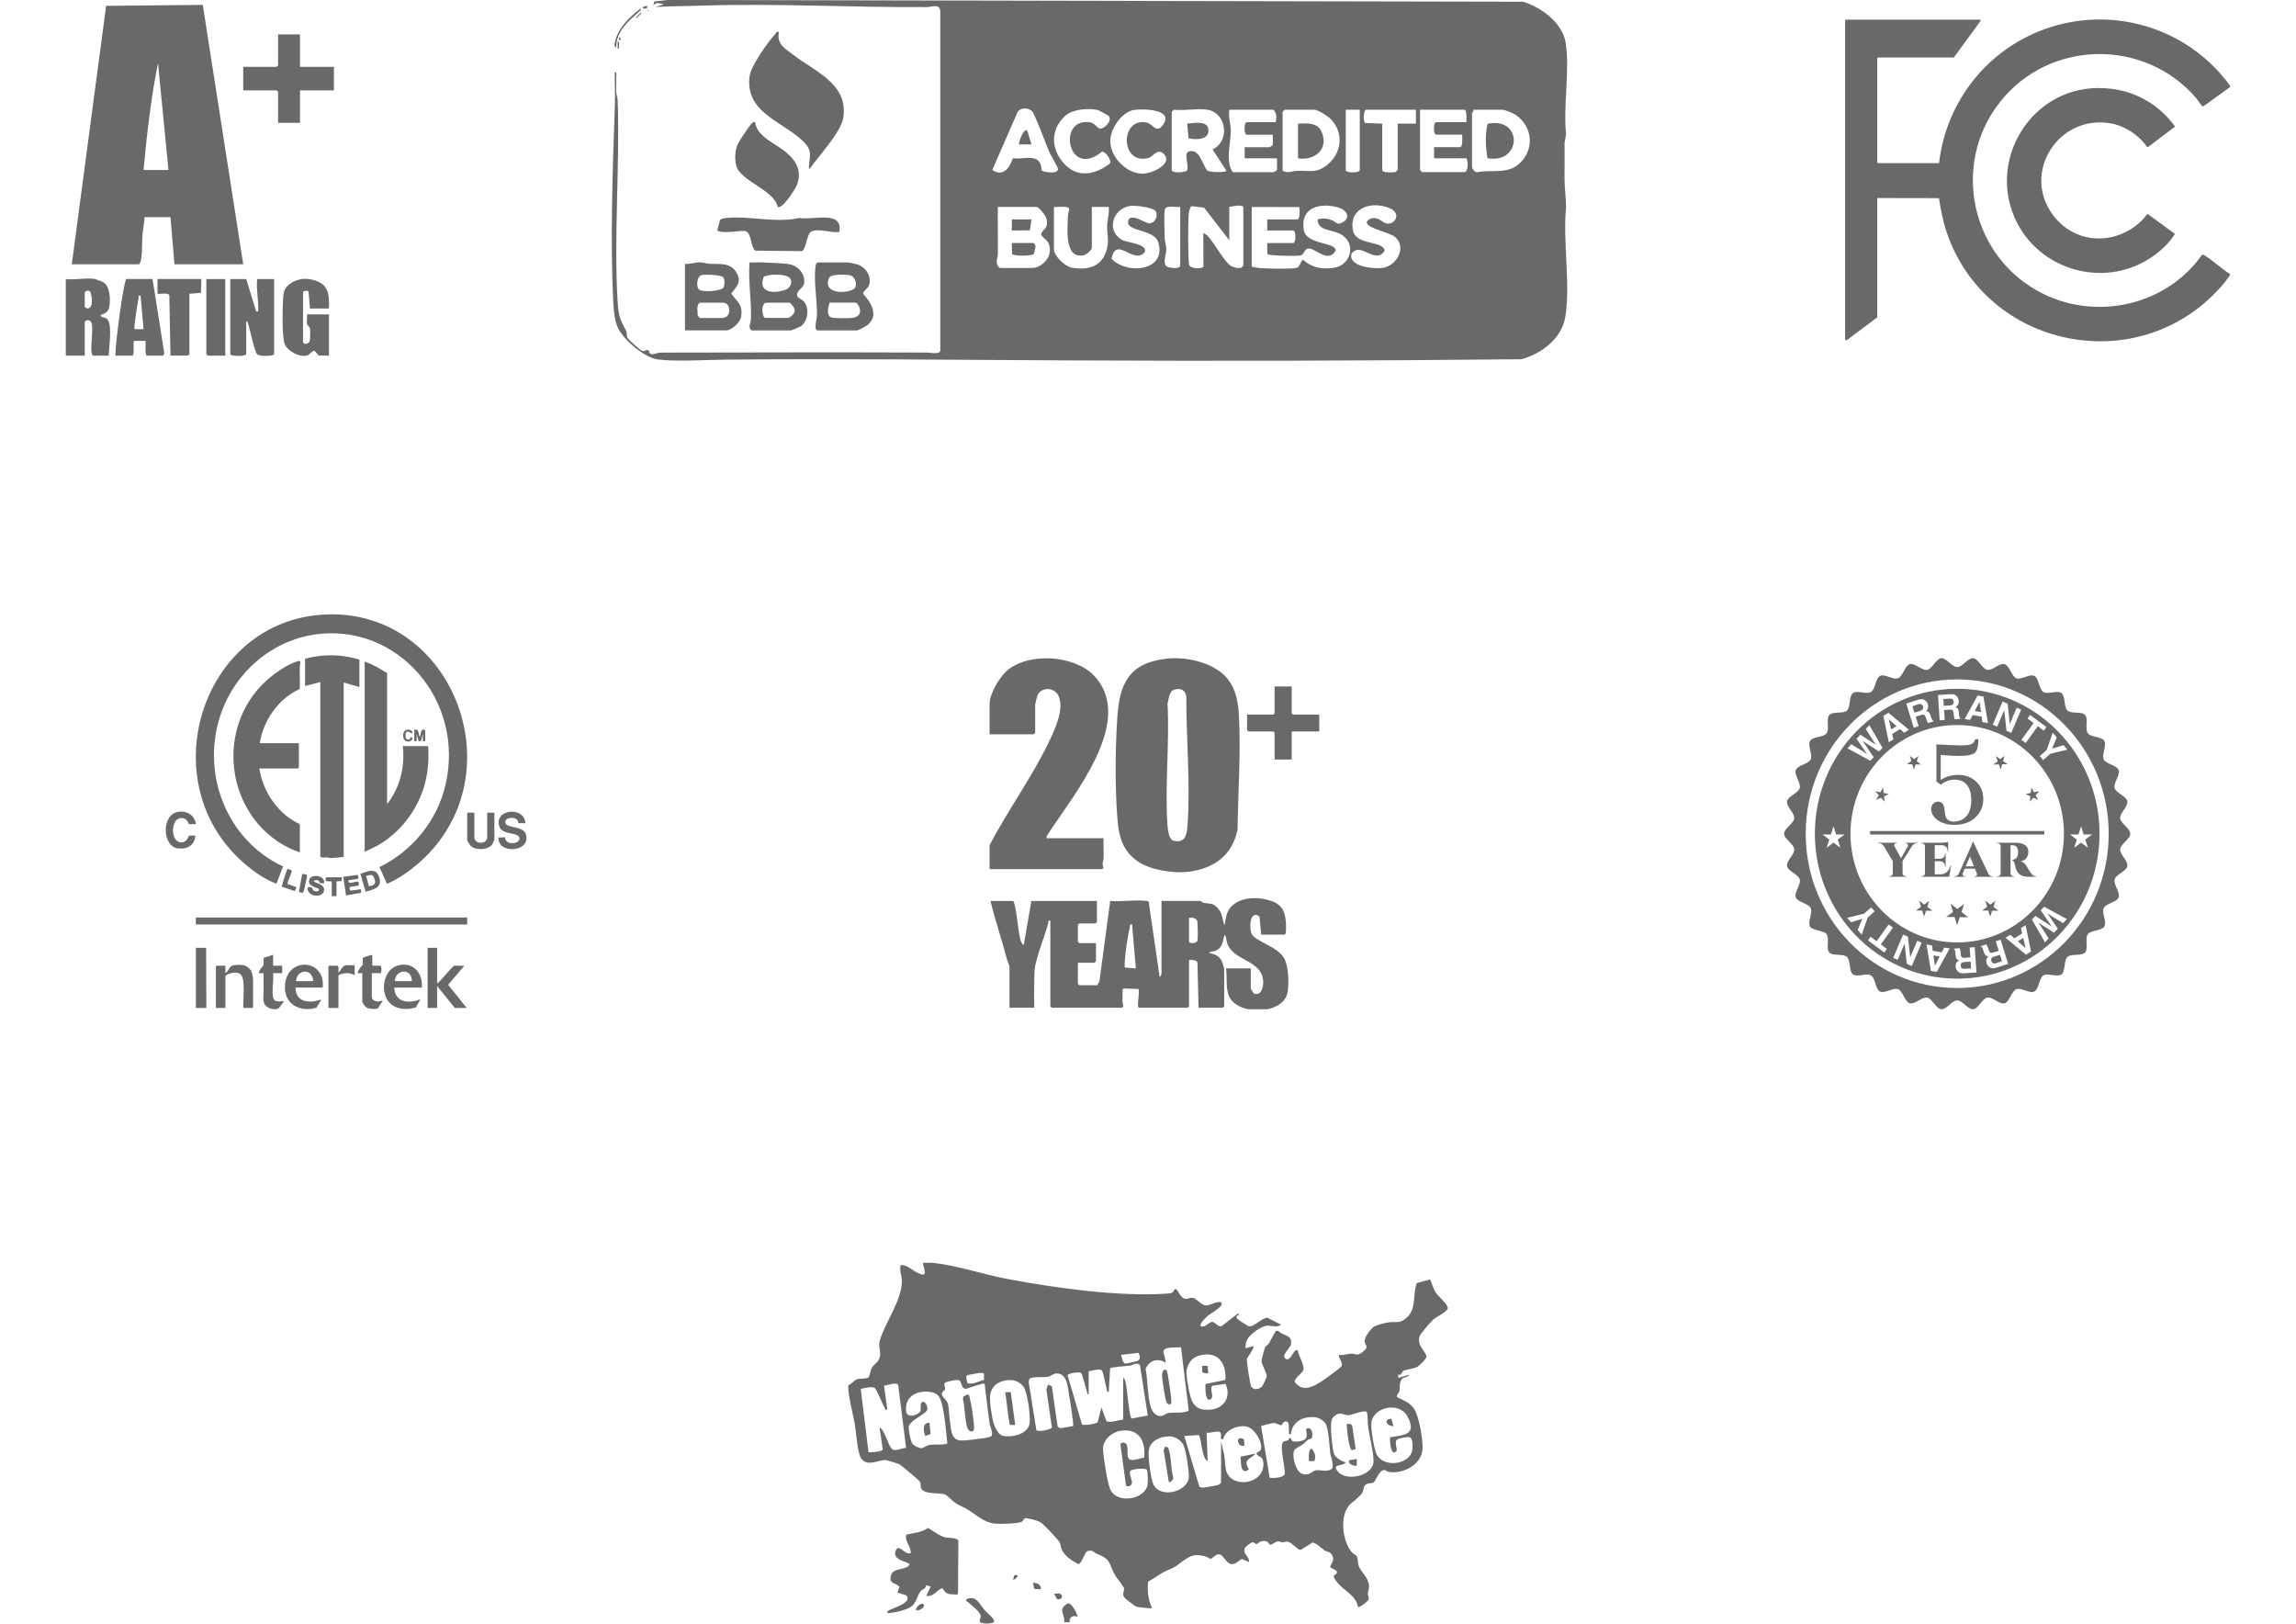
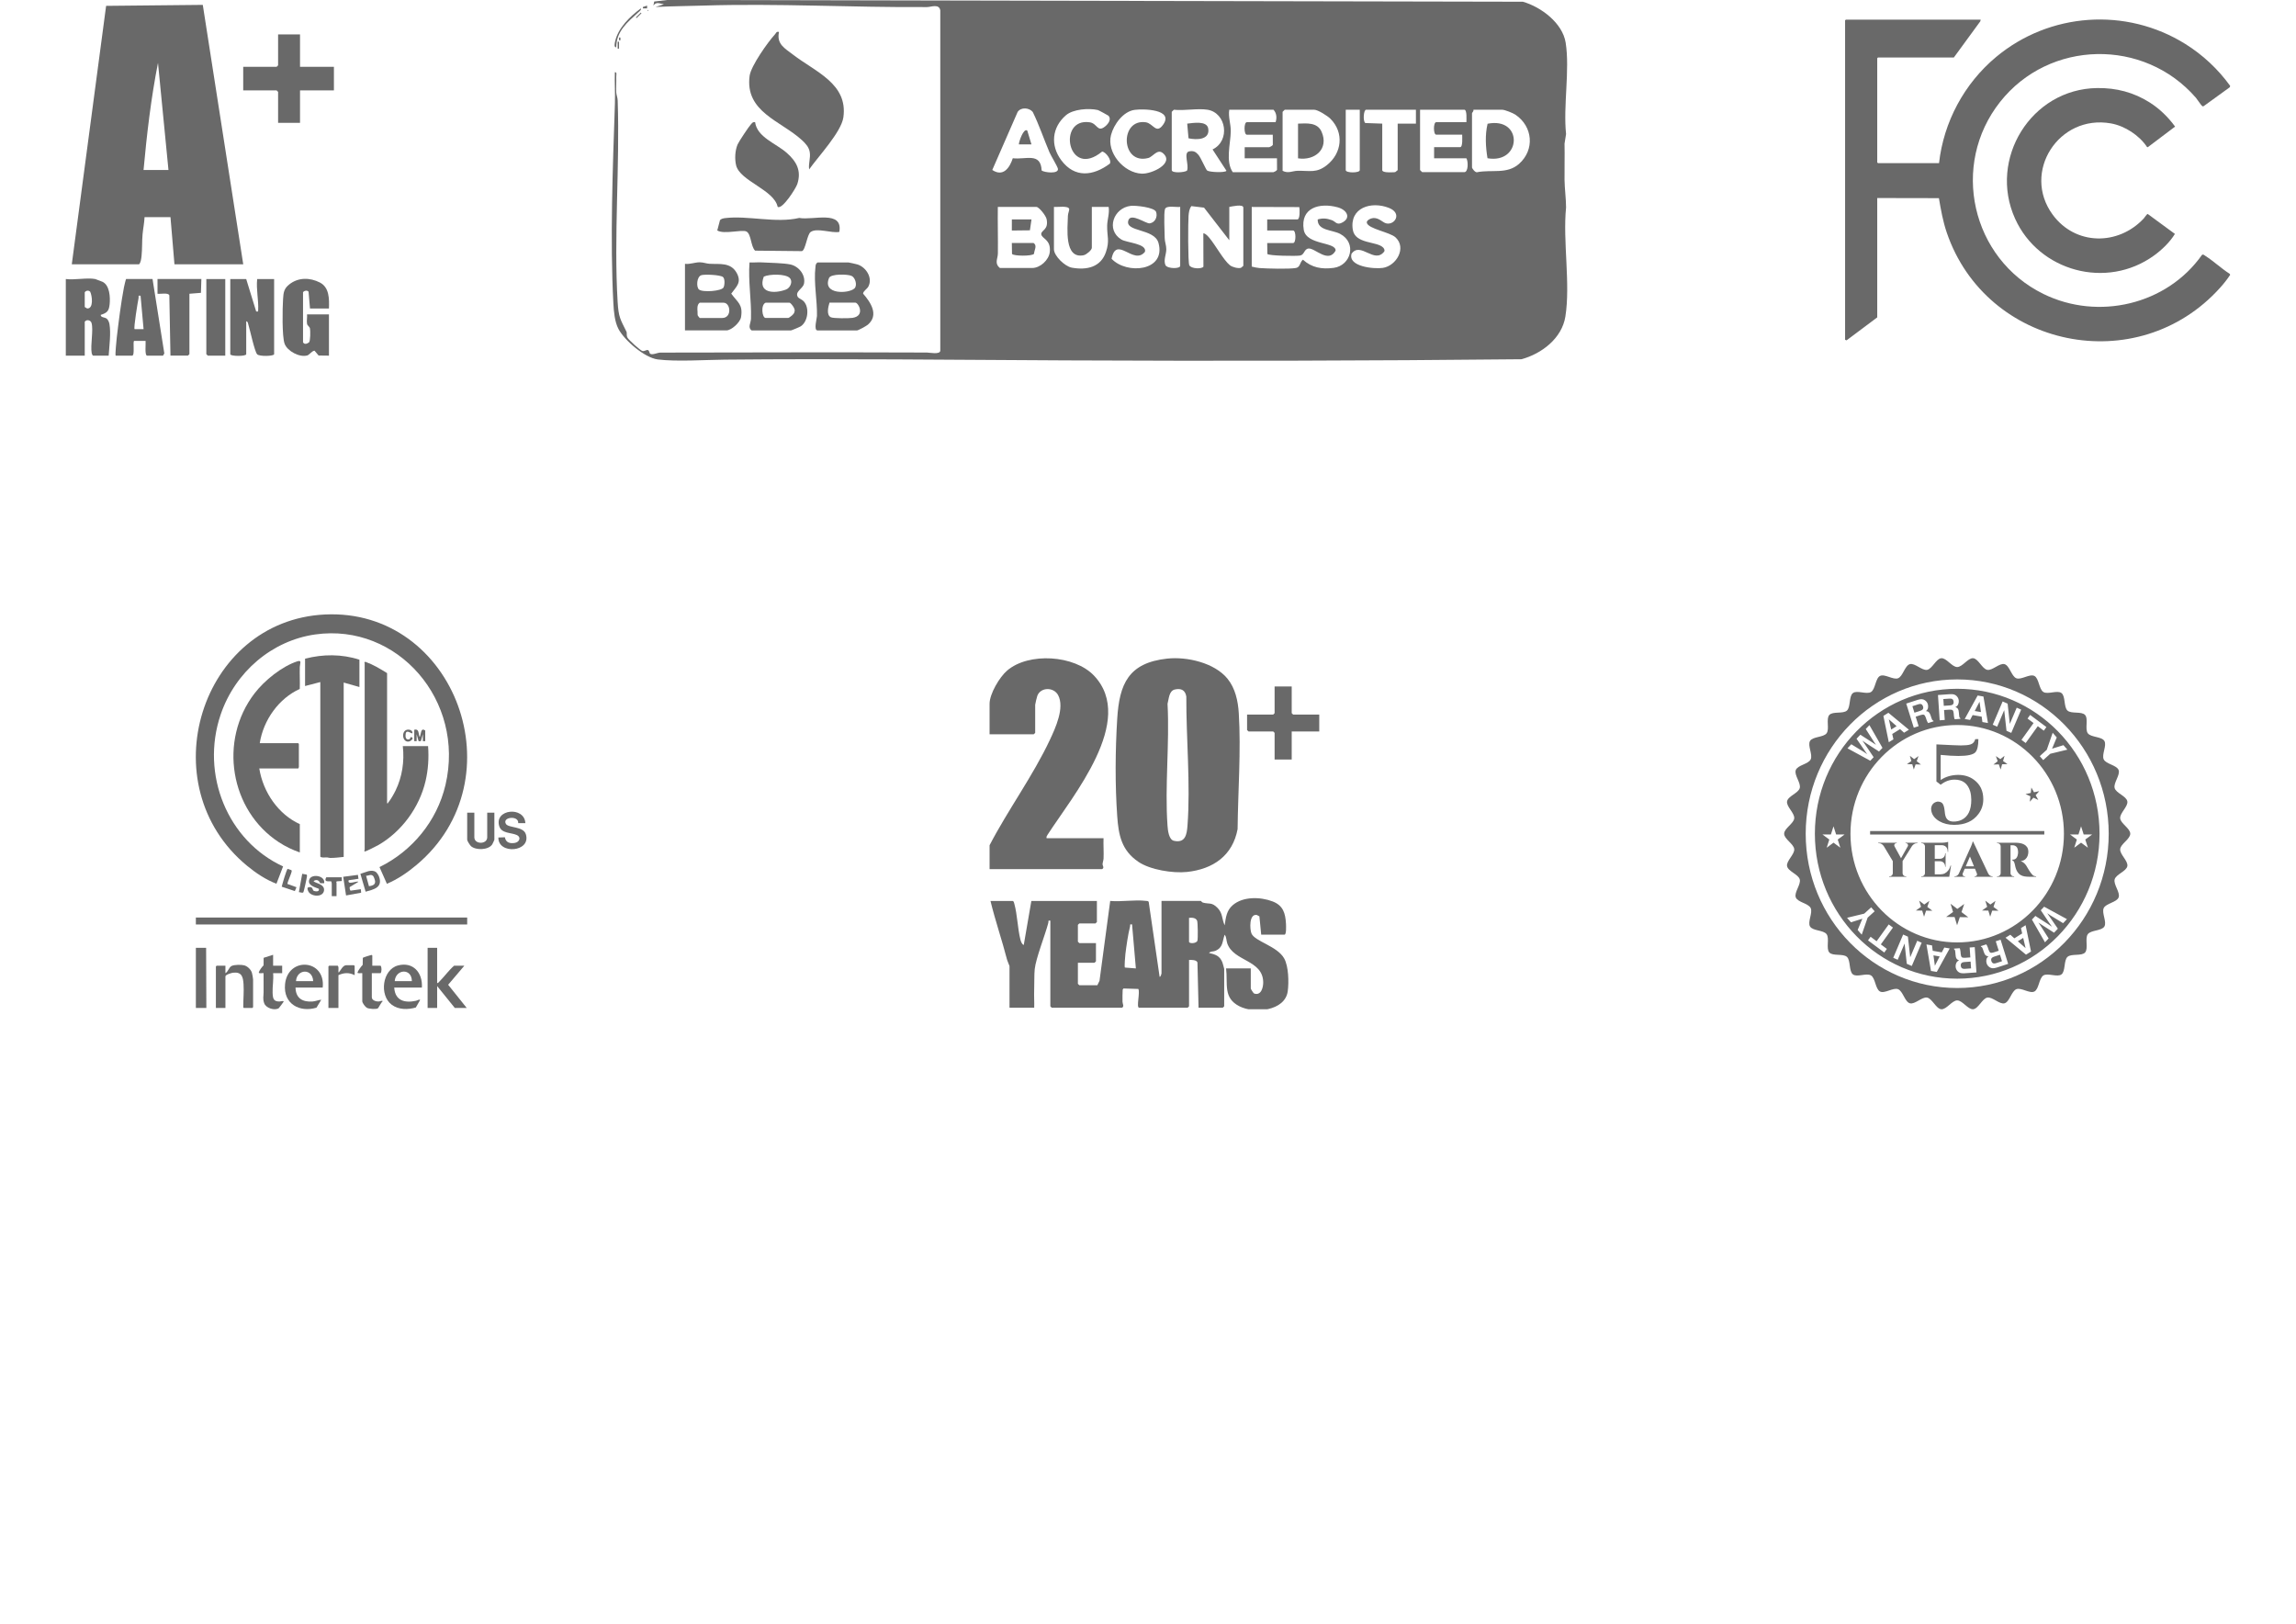
<svg xmlns="http://www.w3.org/2000/svg" width="471" height="333" viewBox="0 0 471 333" fill="none">
  <g clip-path="url(#clip0_1522_1815)">
    <path d="M14.726 54.208L21.768 1.2L41.6 1L49.898 54.208H35.788L34.972 44.535H29.655C29.6 45.712 29.355 46.892 29.245 48.061C29.118 49.463 29.19 51.087 29.038 52.493C28.979 53.027 28.89 53.837 28.531 54.208H14.726ZM34.558 34.861L32.411 12.898C30.982 20.134 30.12 27.512 29.448 34.861H34.558Z" fill="#696969" />
    <path d="M61.547 7.055V13.707H68.5V18.54H61.547V25.192H57.049V18.844L56.745 18.54H49.893V13.707H56.745L57.049 13.403V7.055H61.547Z" fill="#696969" />
    <path d="M50.506 57.23L52.552 63.882C52.983 63.898 52.941 63.973 52.962 63.581C53.063 61.528 52.527 59.329 52.759 57.23H56.233V72.645C56.233 73.054 53.19 73.163 52.746 72.658C52.218 72.061 51.301 67.7 50.946 66.573C50.861 66.302 50.878 65.956 50.51 65.897V72.649C50.51 73.109 47.239 73.109 47.239 72.649V57.234H50.51L50.506 57.23Z" fill="#696969" />
    <path d="M19.532 57.23C19.608 57.246 20.855 57.718 21.007 57.789C22.503 58.482 22.634 60.94 22.495 62.367C22.355 63.794 21.979 64.17 20.656 64.587C20.669 65.163 21.476 65.025 21.903 65.371C22.186 65.601 22.385 66.094 22.448 66.444C22.786 68.305 22.419 71.039 22.292 72.946H19.122C18.978 72.946 18.847 72.612 18.813 72.441C18.509 70.793 19.21 67.696 18.775 66.235C18.598 65.647 17.748 65.451 17.384 65.993V72.946H13.5V57.23C15.267 57.468 17.879 56.913 19.532 57.23ZM17.384 59.95V62.972L17.883 63.272C19.24 63.318 18.906 60.689 18.509 59.85C18.196 59.483 17.634 59.579 17.384 59.95Z" fill="#696969" />
    <path d="M67.477 63.276H63.593L63.297 59.842C63.081 59.483 62.358 59.596 62.164 59.95V70.225C62.515 70.73 62.975 70.496 63.394 70.225C63.681 69.941 63.681 67.888 63.593 67.404C63.512 66.953 63.064 66.84 62.984 66.394C62.878 65.818 63.047 65.084 62.984 64.483H67.481V72.946L65.359 72.921L64.522 71.927C64.024 71.948 63.449 72.783 63.043 72.9C61.445 73.367 58.947 72.011 58.389 70.517C57.831 69.023 57.946 63.201 58.068 61.344C58.157 60.001 58.233 59.22 59.324 58.348C61.166 56.871 63.563 56.892 65.621 57.947C67.587 58.953 67.54 61.349 67.481 63.268L67.477 63.276Z" fill="#696969" />
    <path d="M23.725 72.945C23.594 72.816 23.894 69.736 23.953 69.24C24.333 65.989 24.811 62.191 25.415 58.995C25.466 58.732 25.796 57.233 25.889 57.217L31.291 57.229L33.709 72.491L33.442 72.945H30.171C29.646 72.945 29.934 70.412 29.866 69.924H27.529C27.186 69.97 27.719 72.945 27.106 72.945H23.733H23.725ZM28.835 60.656C28.226 60.559 28.497 60.789 28.425 61.144C28.26 61.92 27.381 67.278 27.609 67.504H29.452L28.835 60.651V60.656Z" fill="#696969" />
    <path d="M41.309 57.23L41.22 60.063L38.857 60.251V72.641L38.548 72.942H34.968L34.736 60.577C34.533 59.963 32.863 60.347 32.31 60.247V57.226H41.304L41.309 57.23Z" fill="#696969" />
    <path d="M46.212 57.23V72.946H42.636L42.327 72.645V57.23H46.212Z" fill="#696969" />
  </g>
  <g clip-path="url(#clip1_1522_1815)">
    <path d="M192.896 2.147C192.652 0.708 191.04 1.445 190.171 1.451C174.809 1.557 159.495 0.655 144.11 1.15C140.897 1.256 137.679 1.262 134.472 1.433L136.197 0.867C135.329 0.767 134.662 0.265 134.038 1.144L134.204 0.313L136.905 -0.006L312.403 0.354C316.157 1.433 320.542 4.729 321.179 8.757C322.065 14.341 320.649 21.712 321.262 27.491L320.947 29.461C321.006 31.938 320.917 34.414 320.947 36.891C320.97 38.66 321.256 40.742 321.262 42.558C320.566 49.504 322.196 58.202 321.119 64.936C320.405 69.389 316.288 72.538 312.118 73.682C280.901 74.006 249.63 74.065 218.598 73.918C195.24 73.805 172.061 73.534 148.715 73.764C144.711 73.805 138.696 74.206 134.93 73.723C132.235 73.375 128.1 69.819 126.868 67.466C126.089 65.974 125.922 63.928 125.827 62.23C125.131 49.198 125.702 34.308 126.143 21.229C126.214 19.094 126.065 16.942 126.131 14.813C126.63 14.748 126.398 15.456 126.416 15.804C126.458 16.847 126.363 17.897 126.416 18.935C126.446 19.489 126.696 20.02 126.714 20.633C127.166 34.208 125.893 48.472 126.702 61.929C126.892 65.078 127.249 65.467 128.522 68.05C128.653 68.31 128.445 68.758 128.742 69.282C129.016 69.766 131.372 71.901 131.795 71.995C132.187 72.084 132.61 71.736 132.871 71.789C133.211 71.854 133.211 72.431 133.371 72.549C133.811 72.874 134.888 72.319 135.477 72.319C153.57 72.29 171.96 72.237 190.171 72.308C190.653 72.308 192.89 72.785 192.89 71.895V2.147H192.896ZM213.677 34.969C214.243 35.387 217.128 35.729 217.027 34.656C216.979 34.178 215.605 31.985 215.29 31.242C214.118 28.494 213.178 25.651 211.857 22.962C211.125 22.072 209.447 21.93 208.757 22.962L203.557 34.862C205.794 36.354 207.127 34.42 207.764 32.456C210.459 32.781 213.511 31.183 213.683 34.969H213.677ZM227.355 23.717C227.266 23.635 225.374 22.603 225.213 22.567C223.363 22.149 220.139 22.367 218.657 23.646C215.778 26.135 215.45 29.821 217.699 32.852C220.448 36.561 224.25 36.118 227.671 33.565C228.093 32.846 226.838 31.147 226.088 31.088C219.032 36.897 216.765 24.112 223.53 25.079C225.136 25.309 225.089 27.244 226.719 25.923C227.337 25.422 228.081 24.425 227.361 23.717H227.355ZM238.57 31.419C237.422 30.446 236.506 32.156 235.566 32.403C229.908 33.901 229.628 24.301 235.036 25.079C236.589 25.304 237.178 27.656 238.653 25.498C240.748 22.438 234.637 22.284 232.775 22.532C230.413 22.839 228.474 25.539 227.915 27.686C226.974 31.283 230.503 35.452 234.203 35.617C236.309 35.712 240.986 33.471 238.57 31.424V31.419ZM247.714 22.508C245.709 22.178 242.913 22.75 240.807 22.508L240.373 22.933V34.892C240.373 35.552 242.973 35.393 243.502 34.998C243.99 33.86 242.675 31.259 243.978 31.041C244.865 30.894 245.299 31.13 245.846 31.761C246.334 32.321 247.375 34.792 247.631 34.974C248.113 35.322 251.272 35.464 251.599 35.033L248.744 30.652C252.438 28.871 251.582 23.139 247.714 22.508ZM261.672 25.068C261.957 24.224 261.904 23.198 261.238 22.503H252.171C251.933 24.006 252.504 25.475 252.48 26.919C252.438 29.479 251.355 33.105 252.89 35.316H261.238C261.303 35.316 261.91 35.022 261.969 34.839L261.957 32.468H255.336V30.192H260.375C260.44 30.192 261.047 29.897 261.107 29.714L261.095 27.627H255.77C255.151 27.627 255.151 25.062 255.77 25.062H261.672V25.068ZM263.112 35.033C264.248 35.635 265.14 35.057 266.134 35.033C268.674 34.974 270.049 35.558 272.173 33.889C275.29 31.436 275.778 27.208 272.911 24.348C272.333 23.77 270.352 22.508 269.591 22.508H263.546L263.112 22.933V35.033ZM278.943 22.508H276.064V34.892C276.064 35.511 278.943 35.511 278.943 34.892V22.508ZM290.456 22.508H280.24C279.717 22.508 279.556 24.891 280.08 25.233L283.554 25.357V34.898C283.554 35.387 285.047 35.37 285.434 35.34C285.702 35.322 285.982 35.364 286.243 35.281L286.719 34.898V25.357H290.461V22.508H290.456ZM300.814 25.068C300.814 24.567 300.98 22.503 300.379 22.503H291.312V34.886L291.747 35.311H300.379C301.23 35.311 301.206 33.076 300.814 32.462H294.192V30.186H299.517C300.118 30.186 299.945 28.122 299.951 27.621H294.626C294.007 27.621 294.007 25.056 294.626 25.056H300.814V25.068ZM302.253 22.508C302.355 22.791 301.968 23.128 301.968 23.222V34.326C301.968 34.55 302.604 35.387 302.979 35.328C306.008 34.721 309.137 35.8 311.612 33.612C314.866 30.735 314.462 25.946 310.874 23.523C310.357 23.175 308.679 22.508 308.161 22.508H302.259H302.253ZM231.966 42.222C228.426 42.617 226.796 47.14 230.027 49.121C231.151 49.811 235.304 49.947 234.881 51.639C232.555 54.552 229.027 48.136 228.028 53.072C231.127 56.38 239.236 55.637 237.654 49.835C236.821 46.786 230.663 47.635 231.478 45.176C232.002 43.59 235.119 45.925 235.851 45.813C236.946 45.648 237.505 44.492 237.166 43.478C236.845 42.517 232.96 42.11 231.966 42.222ZM255.056 54.54V42.581C255.056 41.791 252.652 42.357 252.177 42.44V49.274L246.995 42.587L244.395 42.275C243.954 42.87 243.877 43.572 243.817 44.28C243.716 45.512 243.681 53.821 243.972 54.399C244.347 55.154 246.53 55.201 246.87 54.7L246.852 47.847C247.369 47.906 247.827 48.478 248.137 48.85C249.321 50.259 251.016 53.373 252.307 54.405C252.789 54.794 253.997 55.112 254.574 54.929L255.05 54.534L255.056 54.54ZM256.781 42.434V54.676C257.311 54.806 257.793 54.929 258.352 54.977C259.893 55.095 264.504 55.213 265.848 54.965C266.777 54.794 266.616 53.785 267.282 53.261C269.091 54.906 271.167 55.266 273.595 54.941C277.141 54.458 278.408 49.829 274.927 47.977C273.291 47.104 270.239 47.346 270.311 45.005C271.411 44.704 272.119 44.781 273.19 45.147C273.946 45.406 274.178 46.184 275.195 45.719C277.23 44.787 276.409 43.065 274.404 42.517C270.697 41.508 266.705 42.587 267.449 47.122C267.972 50.33 274.124 49.557 273.981 51.415C272.494 54.086 269.763 50.855 268.448 50.973C267.508 51.055 267.615 52.24 266.717 52.411C265.92 52.559 260.256 52.476 259.988 52.087L259.953 49.846H265.277C265.896 49.846 265.896 47.281 265.277 47.281H259.953V45.005H266.14C266.705 45.005 266.634 42.941 266.539 42.475L256.787 42.446L256.781 42.434ZM283.745 50.778C283.917 50.961 284.096 51.303 283.982 51.556C281.972 54.275 279.11 49.469 277.26 52.034C276.462 54.705 281.906 55.213 283.667 54.947C286.434 54.529 288.611 50.861 286.285 48.691C285.125 47.611 280.669 46.951 280.389 45.689C280.276 45.17 281.258 44.746 281.692 44.722C282.888 44.645 283.62 45.618 284.334 45.807C286.101 46.261 287.731 43.743 284.923 42.64C281.293 41.208 276.784 42.587 277.515 47.128C277.991 50.088 282.507 49.457 283.745 50.784V50.778ZM204.694 42.434C204.646 45.612 204.747 48.803 204.706 51.987C204.694 53.09 203.938 54.01 205.122 54.965H211.744C213.398 54.965 215.165 53.326 215.349 51.698C215.647 49.044 213.606 48.95 213.6 47.989C213.6 47.193 215.165 47.146 214.695 44.922C214.552 44.233 213.148 42.44 212.601 42.44H204.688L204.694 42.434ZM223.976 42.434V50.831C223.976 51.291 222.863 52.223 222.328 52.341C218.247 53.219 219.014 46.739 219.068 44.268C219.08 43.802 219.383 43.1 219.341 42.882C219.193 42.11 216.854 42.528 216.206 42.434V51.12C216.206 52.482 218.443 54.641 219.871 54.9C222.935 55.448 225.802 54.818 226.867 51.704C227.677 49.345 227.07 48.431 227.123 46.267C227.153 44.999 227.635 43.755 227.427 42.434H223.97H223.976ZM242.104 42.434C241.354 42.564 239.254 42.051 238.981 42.9C238.707 43.749 238.915 47.641 238.927 48.85C238.939 49.605 239.254 50.3 239.254 51.114C239.254 52.223 238.635 53.314 239.082 54.393C239.54 55.16 242.104 55.148 242.104 54.529V42.428V42.434Z" fill="#696969" />
    <path d="M159.799 6.563C159.275 9.064 160.995 9.907 162.708 11.228C167.242 14.725 173.971 17.148 173.013 24.048C172.59 27.096 167.825 32.132 165.986 34.745C165.814 33.547 166.308 32.439 166.111 31.201C165.957 30.198 165.249 29.426 164.541 28.771C160.203 24.767 152.779 22.992 153.778 15.544C154.052 13.522 157.52 8.627 158.99 7.029C159.246 6.752 159.246 6.416 159.799 6.552V6.563Z" fill="#696969" />
    <path d="M154.902 25.068C155.319 28.146 159.174 29.402 161.375 31.336C163.38 33.099 164.457 34.998 163.559 37.752C163.267 38.648 160.459 43.059 159.525 42.422C158.811 38.931 151.779 37.127 151.006 33.907C150.69 32.592 150.785 30.864 151.315 29.62C151.547 29.066 153.641 25.905 154.052 25.492C154.325 25.215 154.432 24.956 154.908 25.062L154.902 25.068Z" fill="#696969" />
    <path d="M167.712 53.827H174.042C174.137 53.827 175.708 54.175 175.922 54.245C177.689 54.829 179.045 56.981 178.153 58.745C177.873 59.293 177.058 59.706 177.058 60.231C178.629 62.023 180.337 64.618 178.034 66.594C177.719 66.865 176.059 67.779 175.779 67.779H167.724C166.861 67.779 167.581 65.314 167.593 64.801C167.664 61.593 166.903 57.996 167.277 54.806C167.325 54.387 167.307 54.08 167.724 53.821L167.712 53.827ZM175.273 59.169C175.916 58.562 175.488 56.97 174.702 56.592C173.917 56.215 170.437 56.127 170.068 57.017C168.634 60.484 174.125 60.254 175.273 59.163V59.169ZM170.157 62.082C169.907 62.931 169.473 64.6 170.443 65.072C170.96 65.326 174.173 65.308 174.887 65.196C177.57 64.783 176.077 62.076 175.476 62.076H170.151L170.157 62.082Z" fill="#696969" />
    <path d="M172.174 47.564C170.603 47.883 167.593 46.656 166.296 47.582C165.552 48.112 165.266 51.261 164.511 51.509L154.902 51.409C153.992 50.548 154.129 47.971 153.106 47.476C152.16 47.022 148.542 48.124 147.138 47.269L147.691 45.182C147.876 44.881 148.399 44.775 148.739 44.734C153.457 44.162 159.138 45.83 163.963 44.698C166.736 45.241 172.971 42.994 172.18 47.558L172.174 47.564Z" fill="#696969" />
    <path d="M154.188 67.779C153.349 67.171 154.028 66.257 154.057 65.373C154.176 61.563 153.457 57.683 153.754 53.827C154.569 53.874 155.402 53.774 156.217 53.815C157.841 53.903 160.715 53.945 162.119 54.239C163.874 54.605 165.296 56.41 164.933 58.173C164.719 59.234 162.964 59.812 163.684 60.944C163.832 61.174 164.529 61.44 164.856 61.782C166.099 63.073 165.772 65.933 164.273 66.924C164.047 67.077 162.363 67.773 162.256 67.773H154.2L154.188 67.779ZM162.024 57.029C161.137 56.127 157.853 56.191 156.687 56.734C155.39 60.125 158.793 60.313 161.239 59.388C162.137 59.045 162.69 57.713 162.018 57.035L162.024 57.029ZM157.062 62.082C156.003 62.525 156.342 65.214 157.062 65.214H161.667C161.911 65.214 163.035 64.359 162.97 63.916C163.291 63.415 162.208 62.082 161.952 62.082H157.062Z" fill="#696969" />
    <path d="M140.517 67.779V54.11C141.552 54.245 142.516 53.797 143.539 53.797C144.289 53.797 144.895 54.069 145.556 54.104C147.614 54.222 149.905 53.756 151.13 55.991C152.201 57.949 151.053 58.786 150.006 60.225C151.345 62.065 152.445 62.43 152.017 65.049C151.838 66.128 150.042 67.767 149.012 67.767H140.523L140.517 67.779ZM143.884 56.445C142.902 56.728 142.801 58.886 143.39 59.382C144.146 60.013 148.055 59.712 148.429 58.951C148.673 58.456 148.745 57.147 148.293 56.805C147.721 56.374 144.604 56.227 143.884 56.439V56.445ZM143.539 62.083C142.968 62.495 143.045 63.309 143.093 63.946C143.111 64.211 143.069 64.488 143.152 64.748L143.539 65.22H148.144C150.196 65.22 149.899 62.088 148.429 62.088H143.539V62.083Z" fill="#696969" />
    <path d="M126.41 9.695C125.875 9.748 126.131 8.763 126.19 8.48C126.803 5.708 129.248 3.361 131.455 1.728C131.658 1.987 131.069 2.418 130.884 2.583C128.707 4.564 126.44 6.398 126.416 9.695H126.41Z" fill="#696969" />
    <path d="M126.987 8.556H126.708V9.977H126.987V8.556Z" fill="#696969" />
    <path d="M132.746 1.722L131.884 1.716V1.439L132.741 1.15L132.746 1.722Z" fill="#696969" />
    <path d="M127.273 7.701H126.993V8.267H127.273V7.701Z" fill="#696969" />
    <path d="M132.889 2.005C133.074 2.099 133.074 2.194 132.889 2.288V2.005Z" fill="#696969" />
    <path d="M131.455 2.583L131.592 2.713L130.587 3.709L130.45 3.574L131.455 2.583Z" fill="#696969" />
    <path d="M212.03 49.84C212.821 50.377 212.178 51.273 212.113 52.058C211.75 52.571 207.918 52.541 207.603 52.081L207.567 49.84H212.03Z" fill="#696969" />
    <path d="M211.601 44.999L211.274 47.24L207.567 47.281L207.573 44.999H211.601Z" fill="#696969" />
    <path d="M243.544 25.357C244.74 25.221 247.584 24.708 247.857 26.365C248.244 28.694 245.495 28.736 243.812 28.364L243.544 25.357Z" fill="#696969" />
    <path d="M266.277 32.474V25.357C268.062 25.298 270.227 25.062 271.096 26.996C272.679 30.522 269.739 33.017 266.277 32.474Z" fill="#696969" />
    <path d="M305.145 32.456C304.764 30.139 304.61 27.686 305.163 25.38C312.481 23.918 312.183 33.683 305.145 32.456Z" fill="#696969" />
    <path d="M210.732 26.778L211.595 29.62H209.007C208.995 29.125 209.959 26.2 210.732 26.778Z" fill="#696969" />
  </g>
  <g clip-path="url(#clip2_1522_1815)">
    <path d="M406.324 4.026L406.226 4.388L400.811 11.794H385.25L385.095 11.947V33.31L385.25 33.463H397.771C398.722 25.01 402.932 17.152 409.47 11.695C420.442 2.537 436.154 1.433 448.321 9.032C451.895 11.265 455.039 14.208 457.493 17.611L457.41 17.897L452.076 21.76C451.969 21.829 451.88 21.836 451.77 21.765C451.541 21.618 450.765 20.397 450.484 20.072C439.845 7.782 420.389 8.14 410.3 20.9C400.069 33.839 404.381 53.038 419.202 60.298C430.461 65.813 444.508 62.487 451.698 52.299C451.952 52.071 452.197 52.352 452.422 52.494C454.11 53.565 455.687 55.074 457.39 56.157L457.5 56.363C456.892 57.294 456.176 58.19 455.431 59.018C438.501 77.838 407.446 71.439 399.351 47.687C398.571 45.397 398.152 43.022 397.746 40.642L385.095 40.618V65.098L378.809 69.802L378.5 69.697V4.179L378.655 4.026H406.324Z" fill="#696969" />
    <path d="M430.211 18.059C434.139 18.005 437.743 18.943 441.045 21.053C443.046 22.331 444.808 24.056 446.198 25.965L440.589 30.198L440.434 30.145C438.858 27.759 435.879 25.818 433.04 25.312C422.308 23.399 414.703 35.325 421.08 44.023C425.722 50.355 434.503 50.442 439.767 44.81C439.953 44.61 440.38 43.895 440.585 43.887L446.159 47.975C445.13 49.668 443.486 51.245 441.869 52.414C432.127 59.456 418.238 55.646 413.362 44.83C407.857 32.618 416.639 18.244 430.212 18.059H430.211Z" fill="#696969" />
  </g>
  <g clip-path="url(#clip3_1522_1815)">
    <path d="M85.413 177.431C83.581 178.963 81.569 180.344 79.366 181.269L77.85 177.845C84.483 174.601 89.639 168.459 91.389 160.985C95.44 143.691 81.578 127.762 64.697 130.124C55.826 131.366 48.238 137.803 45.265 146.564C41.085 158.879 46.723 172.489 58.073 177.703L56.71 181.261C54.573 180.456 52.482 179.06 50.698 177.59C30.591 161.026 41.151 127.273 66.641 126.035C93.393 124.736 106.404 159.873 85.413 177.431Z" fill="#696969" />
    <path d="M61.504 174.841C60.003 174.319 58.548 173.617 57.208 172.744C47.205 166.222 44.793 151.889 52.217 142.214C54.263 139.546 57.844 136.665 60.994 135.641C61.987 135.319 61.521 136.123 61.5 136.779C61.452 138.285 61.553 139.801 61.493 141.307C57.23 143.222 54.032 147.654 53.287 152.424H61.162L61.309 152.577V157.366C61.309 157.4 61.179 157.521 61.211 157.621H53.189C53.983 162.528 57.111 167.035 61.504 169.033V174.841V174.841Z" fill="#696969" />
    <path d="M79.405 138.058V164.754C79.634 164.816 79.569 164.697 79.629 164.624C80.162 163.98 80.775 162.902 81.147 162.137C82.511 159.332 82.982 156.163 82.633 153.036H87.817C87.995 155.446 87.849 157.84 87.299 160.19C86.02 165.657 82.374 170.556 77.673 173.293C77.337 173.488 75.028 174.671 74.858 174.638C74.605 174.589 74.807 174.302 74.807 174.281V135.969C74.807 135.942 74.721 135.907 74.722 135.867L74.936 135.729C76.522 136.304 77.971 137.168 79.405 138.057L79.405 138.058Z" fill="#696969" />
    <path d="M73.731 135.307V140.911L70.504 139.994V175.759C69.573 175.846 68.649 175.98 67.712 175.966C67.505 175.963 67.321 175.874 67.128 175.861C66.669 175.832 66.061 175.995 65.71 175.708V139.892L62.58 140.707V135.103C66.249 134.144 70.11 134.133 73.731 135.306V135.307Z" fill="#696969" />
    <path d="M95.838 188.189H40.18V189.616H95.838V188.189Z" fill="#696969" />
    <path d="M89.676 194.405V201.639C89.907 201.644 90.065 201.388 90.217 201.234C91.203 200.244 92.089 198.989 93.149 198.073H95.252L91.934 201.98L95.741 206.734H93.296L89.676 202.251V206.734H87.72V194.405H89.676L89.676 194.405Z" fill="#696969" />
    <path d="M66.199 202.556H60.624C60.671 204.796 62.124 205.552 64.101 205.414C64.761 205.368 65.276 205.097 65.905 205.052L64.923 206.678C61.523 207.713 58.092 205.953 58.472 201.895C59.011 196.15 66.839 196.703 66.199 202.556ZM64.243 201.232C64.126 198.566 60.903 198.709 60.721 201.232H64.243Z" fill="#696969" />
    <path d="M86.546 202.556H80.872C81.039 205.308 83.122 205.76 85.372 205.257C85.486 205.232 86.28 204.826 86.153 205.153L85.306 206.64C83.682 207.111 81.795 207.134 80.37 206.085C77.764 204.164 78.406 198.87 81.65 198.017C84.703 197.215 86.737 199.456 86.546 202.556V202.556ZM84.491 201.232C84.472 198.519 81.18 198.731 80.97 201.232H84.491Z" fill="#696969" />
    <path d="M50.01 206.734C49.91 206.658 49.904 206.645 49.904 206.526C49.899 204.995 50.057 203.428 49.961 201.895C49.863 200.343 49.601 199.335 47.859 199.501C47.543 199.531 46.244 199.901 46.244 200.264V206.734H44.288V198.226L44.435 198.073H46.244V199.601C46.821 199.288 46.95 198.397 47.516 198.123C48.087 197.846 49.474 197.838 50.087 197.994C50.745 198.161 51.454 198.827 51.673 199.5C51.745 199.723 51.918 200.672 51.918 200.875V206.581L51.771 206.734H50.011H50.01Z" fill="#696969" />
    <path d="M76.373 198.073H78.084C78.324 198.413 78.321 199.274 78.084 199.602H76.275V204.544C76.275 205.195 77.187 205.442 77.696 205.414C78.01 205.398 78.338 205.134 78.522 205.358C78.211 205.536 77.656 206.729 77.523 206.812C77.138 207.053 75.7 206.937 75.269 206.711C74.95 206.544 74.318 205.724 74.318 205.359V199.602C74.179 199.542 73.252 199.75 73.341 199.451C73.459 199.054 74.098 198.205 74.402 197.898L74.43 196.457C74.479 196.377 76.073 195.873 76.171 195.87C76.29 195.867 76.298 195.886 76.373 195.985V198.073Z" fill="#696969" />
    <path d="M56.026 195.831V198.073H57.885V199.601H56.026C56.155 200.924 55.87 202.337 55.923 203.631C55.973 204.824 56.105 205.426 57.35 205.415C57.484 205.414 58.291 205.175 58.177 205.459C58.146 205.536 57.261 206.733 57.194 206.778C56.38 207.326 54.55 206.809 54.188 205.744C53.876 204.826 54.07 204.369 54.074 203.528C54.079 202.219 54.061 200.908 54.07 199.6C53.879 199.536 53.032 199.759 53.09 199.447C53.154 199.103 53.788 198.236 54.071 197.999L54.082 196.454L56.026 195.831V195.831Z" fill="#696969" />
    <path d="M42.332 206.734H40.18V194.405H42.283L42.332 206.734Z" fill="#696969" />
    <path d="M107.772 168.83H106.305C106.464 167.207 102.976 167.535 103.773 168.971C104.27 169.865 107.357 169.414 107.876 171.116C108.998 174.8 102.143 175.321 102.238 171.778L103.572 171.727C103.761 172.83 104.594 173.036 105.563 172.896C106.542 172.755 107.009 171.717 105.982 171.255C104.848 170.745 102.89 170.978 102.42 169.463C101.32 165.917 107.603 165.306 107.772 168.83Z" fill="#696969" />
    <path d="M97.306 166.69V171.734C97.306 173.227 99.947 173.227 99.947 171.734V166.69H101.414V172.243C101.414 172.297 101.037 173.101 100.967 173.204C100.17 174.378 97.623 174.424 96.629 173.56C96.412 173.371 95.838 172.468 95.838 172.243V166.69H97.306Z" fill="#696969" />
    <path d="M72.753 200.009C71.621 199.438 70.567 199.488 69.427 200.009V206.734H67.373V198.226L67.52 198.073H69.281C69.612 198.447 69.303 199.051 69.476 199.499C69.892 199.018 70.325 197.971 71.041 197.971H72.606L72.753 198.124V200.009H72.753Z" fill="#696969" />
-     <path d="M38.761 169.033C38.401 168.176 37.96 167.709 37.001 167.811C34.964 168.026 34.936 172.781 37.196 172.781C38.116 172.781 38.411 172.124 38.775 171.39L40.083 171.377C39.925 173.424 38.296 174.279 36.439 173.999C33.375 173.537 33.163 167.685 36.002 166.668C37.812 166.02 39.947 166.937 40.18 169.033H38.761H38.761Z" fill="#696969" />
    <path d="M77.118 178.857C77.326 178.997 77.654 179.527 77.746 179.778C78.588 182.059 76.633 182.436 75.004 182.891L73.931 179.229C74.925 178.963 76.142 178.197 77.118 178.857ZM76.538 179.662C76.086 179.226 75.615 179.637 75.1 179.631L75.69 181.769C76.259 181.664 76.97 181.559 76.954 180.814C76.949 180.579 76.705 179.822 76.538 179.662H76.538Z" fill="#696969" />
-     <path d="M73.424 179.441L73.536 180.242L71.524 180.54C71.192 181.63 73.223 180.597 73.525 180.865C73.552 181.078 73.743 181.486 73.541 181.623L71.77 181.922C71.652 181.994 71.779 182.637 71.929 182.676L74.024 182.382L74.084 183.099L70.99 183.663L70.406 179.835L73.424 179.441L73.424 179.441Z" fill="#696969" />
+     <path d="M73.424 179.441L73.536 180.242L71.524 180.54C71.192 181.63 73.223 180.597 73.525 180.865L71.77 181.922C71.652 181.994 71.779 182.637 71.929 182.676L74.024 182.382L74.084 183.099L70.99 183.663L70.406 179.835L73.424 179.441L73.424 179.441Z" fill="#696969" />
    <path d="M66.493 181.159L65.674 181.145C65.416 180.513 64.929 180.32 64.343 180.7C64.352 181.101 66.624 181.226 66.475 182.609C66.308 184.145 63.731 183.936 63.227 182.778C63.102 182.492 62.929 182.051 63.314 181.974C64.313 181.777 63.999 182.618 64.43 182.745C64.84 182.865 65.582 182.919 65.403 182.292C64.606 181.964 62.943 181.572 63.487 180.32C63.991 179.164 66.788 179.595 66.494 181.159L66.493 181.159Z" fill="#696969" />
    <path d="M70.112 179.936L70.121 180.702L69.097 180.763L68.96 180.904C68.957 180.945 69.036 180.981 69.036 181.006V183.808H68.058V181.21C68.058 181.133 67.971 180.972 68.009 180.848L67.9 180.766C67.211 180.76 66.399 180.901 66.933 179.936H70.112H70.112Z" fill="#696969" />
    <path d="M60.819 181.975L60.482 182.764L57.791 181.866C57.894 181.399 58.793 178.264 59.02 178.211L59.744 178.457C59.826 178.502 59.837 178.566 59.84 178.655C59.849 179.055 58.9 181.016 58.969 181.303L60.819 181.975L60.819 181.975Z" fill="#696969" />
    <path d="M84.981 149.673C85.993 149.431 85.794 150.382 86.058 151.099C86.19 151.129 86.168 150.993 86.201 150.895C86.41 150.278 86.353 149.222 87.231 149.826V152.017H86.742V150.591L86.34 152.006C86.176 152.016 85.876 152.112 85.833 151.892L85.47 150.591V152.017H84.981V149.673H84.981Z" fill="#696969" />
    <path d="M61.313 182.988L61.995 179.225L62.875 179.373C63.013 179.475 62.974 179.621 62.964 179.768C62.946 180.051 62.336 182.862 62.24 182.994C62.06 183.245 61.575 182.964 61.313 182.989V182.988Z" fill="#696969" />
    <path d="M84.589 150.386C84.414 150.569 83.352 149.484 83.216 150.534C83.149 151.049 83.178 151.727 83.812 151.667C84.303 151.621 84.069 151.041 84.442 151.203C84.983 151.438 84.255 152.047 83.829 152.101C82.352 152.288 82.21 149.318 84.047 149.679C84.361 149.74 84.683 150.026 84.589 150.386V150.386Z" fill="#696969" />
  </g>
  <g clip-path="url(#clip4_1522_1815)">
    <path d="M258.723 191.713L258.352 187.95L257.837 187.671C256.201 187.353 256.371 190.639 256.729 191.471C257.434 193.102 262.01 194.033 263.436 196.579C264.346 198.206 264.418 201.473 264.165 203.319C263.613 207.369 257.341 207.962 254.256 206.394C250.856 204.671 251.908 201.803 251.517 198.628H256.584V202.758C256.584 202.837 257.108 203.725 257.297 203.784C258.727 204.258 259.158 202.495 259.134 201.413C259.033 196.838 253.052 197.22 251.759 193.492C251.541 192.859 251.626 192.207 251.227 191.713C250.715 193.13 250.933 194.323 249.322 195.019C248.875 195.214 248.347 195.071 248.013 195.457C249.33 195.767 250.212 196.03 250.752 197.367C250.816 197.526 251.13 198.652 251.13 198.724V206.406L250.836 206.693H245.87L245.644 197.407C245.467 196.862 244.408 196.858 243.92 196.897V206.406L243.626 206.693H233.689C233.037 206.693 233.931 203.466 233.508 202.837L230.463 202.742L230.306 202.973C230.273 203.796 230.249 204.628 230.269 205.451C230.282 205.945 230.664 206.382 230.181 206.693H215.761L215.467 206.406V188.829C214.907 188.741 215.14 188.944 215.056 189.278C214.375 191.841 212.502 196.531 212.26 198.791C212.14 199.913 212.204 201.835 212.148 203.132C212.099 204.313 212.2 205.511 212.156 206.693H207.089V198.143C207.089 198.071 206.678 197.188 206.601 196.893C205.562 192.839 204.172 188.865 203.189 184.791H207.769C207.979 184.91 207.995 185.077 208.055 185.28C208.708 187.58 208.736 190.365 209.32 192.68C209.417 193.058 209.61 193.671 210.013 193.822L211.572 184.795H225.017V189.115L224.723 189.402H221.412L221.118 189.688V193.146L221.412 193.432H224.824V197.18L224.53 197.466H221.118V201.787L221.412 202.073H225.114L225.553 201.162L227.748 184.787C230.04 184.997 232.835 184.5 235.063 184.775C235.276 184.803 235.502 184.755 235.643 184.974L237.882 200.347C238.088 200.422 238.269 199.714 238.269 199.674V184.787H246.353C246.381 184.787 246.567 185.073 246.784 185.133C248.053 185.483 248.56 184.982 249.773 186.223C250.86 187.333 250.631 188.479 251.227 189.788C251.465 188.208 251.593 186.768 252.882 185.654C254.993 183.828 258.582 183.935 261.067 184.89C263.246 185.73 263.689 187.337 263.806 189.489C263.826 189.891 263.911 191.705 263.504 191.705H258.731L258.723 191.713ZM243.916 188.256V193.154C243.916 193.579 245.435 193.559 245.64 192.931C245.765 192.549 245.725 189.179 245.572 188.833C245.298 188.22 244.504 188.192 243.92 188.252L243.916 188.256ZM232.227 189.601C231.675 189.513 231.901 189.708 231.812 190.046C231.409 191.63 231.067 194.001 230.866 195.652C230.813 196.074 230.632 198.27 230.757 198.449L233.012 198.628L232.231 189.601H232.227Z" fill="#696969" />
    <path d="M239.457 135.083C243.509 134.646 249.124 135.943 251.782 139.173C253.41 141.151 253.97 143.781 254.123 146.279C254.598 153.97 253.958 162.337 253.881 170.051C252.866 175.494 248.87 178.263 243.509 178.84C240.621 179.15 235.949 178.41 233.528 176.767C230.06 174.411 229.459 171.268 229.186 167.405C228.73 160.936 228.783 153.898 229.186 147.425C229.629 140.291 231.469 135.943 239.461 135.079L239.457 135.083ZM241.012 141.417C239.787 141.688 239.787 143.363 239.509 144.353C239.948 152.506 238.925 161.25 239.501 169.335C239.566 170.266 239.759 172.219 240.818 172.454C243.167 172.975 243.465 171.153 243.602 169.327C244.238 160.864 243.324 151.38 243.36 142.865C243.142 141.557 242.317 141.127 241.012 141.417Z" fill="#696969" />
    <path d="M214.689 171.921H226.378C226.33 173.294 226.439 174.686 226.386 176.059C226.37 176.473 226.209 176.815 226.181 177.205C226.153 177.594 226.608 177.957 226.088 178.263H203V173.365C206.778 166.104 211.902 159.138 215.37 151.754C216.522 149.299 218.423 145.157 217.07 142.591C216.171 140.888 213.493 140.912 212.804 142.691C212.707 142.941 212.357 144.373 212.357 144.553V150.317L212.063 150.604H203V144.362C203 142.317 205.038 138.875 206.601 137.538C211.032 133.739 220.429 134.351 224.437 138.589C233.113 147.759 220.038 163.256 214.878 171.241C214.725 171.479 214.633 171.615 214.693 171.921H214.689Z" fill="#696969" />
    <path d="M264.98 140.801V146.275L265.274 146.566H270.631V150.023H264.98V155.784H261.472V150.31L261.182 150.023H256.115L255.825 149.733V146.566H261.182L261.472 146.275V140.801H264.98Z" fill="#696969" />
  </g>
  <g clip-path="url(#clip5_1522_1815)">
    <path d="M432.579 171C432.579 188.478 418.665 202.647 401.5 202.647C384.336 202.647 370.42 188.478 370.42 171C370.42 153.522 384.335 139.353 401.499 139.353C418.664 139.353 432.579 153.522 432.579 171H432.579ZM434.932 167.844C434.833 166.757 436.594 165.415 436.401 164.358C436.206 163.286 434.088 162.678 433.799 161.642C433.507 160.594 434.993 158.945 434.61 157.939C434.224 156.925 432.033 156.726 431.56 155.759C431.084 154.787 432.245 152.886 431.685 151.968C431.123 151.046 428.934 151.261 428.293 150.398C427.65 149.533 428.45 147.446 427.733 146.646C427.017 145.847 424.902 146.465 424.117 145.735C423.331 145.005 423.743 142.805 422.893 142.151C422.044 141.498 420.08 142.501 419.173 141.928C418.267 141.356 418.28 139.119 417.326 138.634C416.377 138.152 414.625 139.505 413.63 139.113C412.634 138.72 412.244 136.52 411.215 136.223C410.186 135.926 408.723 137.589 407.67 137.389C406.616 137.189 405.843 135.104 404.775 135.004C403.725 134.906 402.574 136.814 401.499 136.814C400.425 136.814 399.274 134.906 398.224 135.004C397.174 135.102 396.365 137.194 395.328 137.39C394.29 137.586 392.799 135.929 391.782 136.223C390.753 136.521 390.355 138.724 389.368 139.113C388.38 139.503 386.62 138.153 385.671 138.635C384.723 139.116 384.725 141.36 383.824 141.929C382.923 142.499 380.951 141.5 380.105 142.152C379.258 142.805 379.667 145.007 378.881 145.736C378.096 146.465 375.982 145.847 375.265 146.647C374.548 147.447 375.348 149.534 374.705 150.399C374.064 151.262 371.875 151.046 371.313 151.969C370.753 152.887 371.914 154.788 371.438 155.76C370.962 156.732 368.774 156.925 368.388 157.94C368.002 158.954 369.491 160.595 369.199 161.643C368.91 162.679 366.793 163.286 366.597 164.359C366.404 165.415 368.165 166.757 368.067 167.845C367.97 168.914 365.999 169.907 365.999 171.001C365.999 172.095 367.97 173.088 368.067 174.157C368.165 175.245 366.404 176.586 366.597 177.643C366.792 178.715 368.91 179.323 369.199 180.359C369.488 181.395 368.005 183.057 368.388 184.062C368.771 185.068 370.965 185.275 371.438 186.242C371.914 187.214 370.753 189.116 371.313 190.033C371.875 190.955 374.064 190.74 374.705 191.603C375.348 192.468 374.548 194.555 375.265 195.355C375.981 196.155 378.096 195.536 378.881 196.266C379.667 196.996 379.255 199.196 380.105 199.85C380.954 200.503 382.918 199.5 383.825 200.073C384.727 200.642 384.718 202.882 385.672 203.367C386.621 203.849 388.373 202.496 389.369 202.889C390.364 203.281 390.754 205.482 391.783 205.778C392.812 206.075 394.275 204.412 395.328 204.612C396.366 204.808 397.157 206.898 398.225 206.998C399.294 207.098 400.426 205.188 401.5 205.188C402.575 205.188 403.725 207.095 404.775 206.998C405.844 206.898 406.635 204.808 407.672 204.612C408.725 204.413 410.2 206.073 411.218 205.778C412.247 205.481 412.644 203.278 413.632 202.889C414.628 202.495 416.38 203.849 417.328 203.367C418.277 202.886 418.275 200.642 419.176 200.073C420.082 199.5 422.048 200.502 422.895 199.85C423.745 199.195 423.333 196.995 424.119 196.266C424.905 195.536 427.018 196.155 427.735 195.355C428.452 194.555 427.652 192.468 428.295 191.603C428.937 190.738 431.125 190.956 431.687 190.033C432.249 189.11 431.085 187.214 431.562 186.242C432.038 185.27 434.226 185.077 434.612 184.062C434.998 183.048 433.509 181.407 433.801 180.359C434.093 179.311 436.207 178.716 436.403 177.643C436.595 176.586 434.835 175.245 434.933 174.157C435.03 173.088 437.001 172.095 437.001 171.001C437.001 169.907 435.03 168.914 434.933 167.845L434.932 167.844Z" fill="#696969" />
    <path d="M388.63 173.567L386.424 173.537C386.332 173.384 386.198 173.247 386.022 173.128C385.846 173.008 385.653 172.948 385.444 172.948H385.306V172.848H389.091V172.948H388.974C388.83 172.948 388.719 173.016 388.64 173.152C388.561 173.288 388.558 173.426 388.63 173.566V173.567ZM388.239 172.858L390.298 176.622H388.288L386.022 172.858H388.239ZM388.317 179.108V179.837H387.532V179.737H387.66C387.83 179.737 387.975 179.675 388.096 179.552C388.217 179.429 388.281 179.281 388.287 179.108H388.317ZM390.298 176.622V179.837H388.288V176.622H390.298ZM391.768 172.858H392.641L390.17 176.812L389.581 176.722L391.768 172.858ZM390.268 179.108H390.298C390.298 179.281 390.36 179.429 390.484 179.552C390.608 179.675 390.756 179.737 390.925 179.737H391.043V179.837H390.268V179.108ZM391.366 173.567C391.418 173.475 391.432 173.379 391.405 173.283C391.379 173.186 391.332 173.106 391.263 173.043C391.195 172.98 391.115 172.948 391.024 172.948H390.906V172.849H393.348V172.948H393.21C393.008 172.948 392.816 173.008 392.637 173.129C392.457 173.248 392.318 173.384 392.22 173.538L391.367 173.568L391.366 173.567Z" fill="#696969" />
    <path d="M394.916 173.577H394.886C394.879 173.404 394.816 173.256 394.695 173.133C394.574 173.01 394.429 172.948 394.259 172.948H394.131V172.849H394.916V173.577ZM394.916 179.108V179.837H394.131V179.737H394.259C394.429 179.737 394.574 179.675 394.695 179.552C394.816 179.429 394.88 179.281 394.886 179.108H394.916ZM396.896 172.849V179.838H394.886V172.849H396.896ZM399.642 172.849V173.358H396.867V172.849H399.642ZM399.122 176.143V176.643H396.867V176.143H399.122ZM399.446 179.328L399.838 179.838H396.867V179.328H399.446ZM400.24 177.521L399.868 179.838H397.75L398.103 179.328C398.416 179.328 398.709 179.257 398.98 179.114C399.252 178.971 399.488 178.764 399.691 178.495C399.893 178.225 400.044 177.901 400.142 177.521H400.24ZM399.122 175.005V176.163H397.965V176.143C398.272 176.137 398.527 176.03 398.73 175.824C398.932 175.618 399.03 175.359 399.024 175.046V175.006H399.122V175.005ZM399.122 176.622V177.78H399.024V177.731C399.024 177.418 398.924 177.16 398.724 176.957C398.525 176.753 398.272 176.649 397.964 176.642V176.622H399.121H399.122ZM399.642 173.327V174.726H399.544V174.645C399.544 174.246 399.433 173.931 399.21 173.702C398.988 173.472 398.678 173.354 398.279 173.347V173.327H399.641H399.642ZM399.642 172.668V172.958L398.446 172.849C398.589 172.849 398.742 172.839 398.902 172.818C399.062 172.799 399.211 172.775 399.348 172.749C399.485 172.722 399.583 172.695 399.642 172.668Z" fill="#696969" />
    <path d="M402.652 179.108C402.593 179.241 402.58 179.354 402.612 179.448C402.645 179.542 402.703 179.613 402.784 179.663C402.865 179.713 402.946 179.738 403.024 179.738H403.112V179.838H400.926V179.738H401.014C401.165 179.738 401.32 179.69 401.48 179.593C401.64 179.497 401.773 179.336 401.877 179.109H402.652V179.108ZM404.76 172.609V174.167L402.348 179.807H401.554L404.112 174.096C404.145 174.036 404.189 173.941 404.245 173.812C404.3 173.681 404.359 173.541 404.422 173.387C404.484 173.234 404.539 173.088 404.588 172.948C404.637 172.808 404.665 172.694 404.671 172.608H404.76V172.609ZM405.563 177.681V178.18H402.788V177.681H405.563ZM404.76 172.609L408.152 179.777H405.799L403.907 175.164L404.76 172.609ZM405.514 179.108H407.828C407.939 179.335 408.073 179.496 408.23 179.592C408.387 179.689 408.54 179.737 408.691 179.737H408.769V179.837H405.053V179.737H405.141C405.272 179.737 405.388 179.682 405.489 179.572C405.591 179.462 405.598 179.307 405.514 179.107L405.514 179.108Z" fill="#696969" />
    <path d="M410.446 173.577H410.416C410.409 173.404 410.346 173.256 410.226 173.133C410.105 173.01 409.959 172.948 409.789 172.948H409.662V172.848H410.446V173.577ZM410.446 179.108V179.837H409.662V179.737H409.789C409.959 179.737 410.105 179.675 410.226 179.552C410.346 179.429 410.41 179.281 410.416 179.108H410.446ZM412.437 172.848V179.837H410.416V172.848H412.437ZM413.496 172.848C413.79 172.848 414.091 172.875 414.398 172.929C414.706 172.982 414.987 173.077 415.242 173.213C415.496 173.35 415.702 173.541 415.859 173.787C416.016 174.034 416.094 174.35 416.094 174.736C416.094 174.989 416.049 175.251 415.957 175.52C415.865 175.789 415.707 176.026 415.481 176.229C415.256 176.432 414.938 176.567 414.525 176.633C414.799 176.713 415.038 176.849 415.241 177.042C415.443 177.236 415.603 177.432 415.721 177.631C415.735 177.651 415.767 177.708 415.819 177.801C415.872 177.895 415.939 178.009 416.021 178.145C416.102 178.281 416.189 178.423 416.281 178.57C416.372 178.716 416.464 178.852 416.556 178.979C416.707 179.185 416.837 179.342 416.948 179.448C417.059 179.554 417.172 179.628 417.286 179.667C417.4 179.707 417.536 179.73 417.693 179.737V179.837H416.467C416.075 179.837 415.713 179.813 415.379 179.767C415.045 179.721 414.747 179.617 414.481 179.458C414.216 179.298 413.983 179.045 413.78 178.699C413.708 178.579 413.65 178.459 413.603 178.339C413.558 178.22 413.518 178.103 413.486 177.99C413.453 177.877 413.425 177.769 413.403 177.665C413.38 177.562 413.359 177.462 413.339 177.366C413.319 177.269 413.296 177.178 413.27 177.091C413.205 176.851 413.127 176.688 413.035 176.602C412.943 176.515 412.852 176.455 412.761 176.421V176.322H412.917C413.1 176.322 413.264 176.279 413.408 176.191C413.551 176.105 413.672 175.972 413.77 175.792C413.868 175.612 413.934 175.379 413.967 175.093C413.973 175.039 413.98 174.981 413.986 174.918C413.992 174.855 413.992 174.777 413.986 174.684C413.96 174.191 413.84 173.848 413.628 173.655C413.415 173.463 413.162 173.366 412.868 173.366H412.407C412.375 173.193 412.341 173.02 412.309 172.847H413.495L413.496 172.848ZM412.408 179.108H412.438C412.438 179.281 412.5 179.429 412.624 179.552C412.748 179.675 412.896 179.737 413.065 179.737H413.183V179.837H412.408V179.108Z" fill="#696969" />
    <path d="M405.845 166.971C404.749 168.445 403.09 169.183 400.864 169.183C399.698 169.183 398.683 168.931 397.818 168.428C396.704 167.763 396.148 166.89 396.148 165.812C396.237 165.021 396.678 164.552 397.473 164.409C397.845 164.409 398.144 164.499 398.374 164.679C398.656 164.913 398.842 165.471 398.931 166.352C398.966 166.748 399.01 167.044 399.063 167.242C399.257 168.087 399.822 168.51 400.758 168.51C401.358 168.51 401.906 168.393 402.401 168.159C403.726 167.512 404.388 166.146 404.388 164.059C404.388 163.449 404.317 162.881 404.176 162.36C403.699 160.724 402.63 159.905 400.97 159.905C399.945 159.905 398.992 160.255 398.109 160.957L397.235 160.283V152.676C400.026 152.821 401.694 152.892 402.242 152.892C403.125 152.892 403.77 152.829 404.176 152.703C404.706 152.559 405.05 152.19 405.209 151.597H405.845C405.845 152.946 405.633 153.854 405.209 154.321C404.732 154.807 403.575 155.05 401.739 155.05C400.768 155.05 399.557 154.978 398.109 154.834V159.986C399.116 159.303 400.308 158.952 401.685 158.934C402.974 158.934 404.07 159.275 404.97 159.959C406.224 160.895 406.851 162.216 406.851 163.925C406.851 165.076 406.516 166.092 405.844 166.973L405.845 166.971Z" fill="#696969" />
    <path d="M402.94 185.408L402.381 187.077L403.768 188.135L402.036 188.109L401.476 189.779L400.965 188.093L399.232 188.068L400.648 187.051L400.137 185.366L401.524 186.424L402.94 185.408Z" fill="#696969" />
    <path d="M395.791 184.765L395.373 186.01L396.407 186.799L395.116 186.779L394.698 188.025L394.317 186.768L393.025 186.749L394.081 185.991L393.7 184.734L394.734 185.523L395.791 184.765Z" fill="#696969" />
    <path d="M409.357 184.765L408.94 186.01L409.975 186.799L408.682 186.779L408.265 188.025L407.884 186.768L406.592 186.749L407.648 185.991L407.267 184.734L408.301 185.523L409.357 184.765Z" fill="#696969" />
-     <path d="M386.287 161.524L386.409 162.637L387.485 162.863L386.484 163.325L386.605 164.437L385.865 163.609L384.863 164.071L385.407 163.098L384.667 162.271L385.743 162.497L386.287 161.524Z" fill="#696969" />
    <path d="M391.787 155.019L392.657 155.703L393.565 155.074L393.194 156.127L394.063 156.812L392.964 156.778L392.593 157.832L392.286 156.757L391.187 156.723L392.095 156.093L391.787 155.019Z" fill="#696969" />
    <path d="M416.712 161.524L416.59 162.637L415.514 162.863L416.515 163.325L416.394 164.437L417.135 163.609L418.135 164.071L417.592 163.098L418.332 162.271L417.255 162.497L416.712 161.524Z" fill="#696969" />
    <path d="M411.212 155.019L410.343 155.703L409.434 155.074L409.805 156.127L408.937 156.812L410.035 156.778L410.406 157.832L410.713 156.757L411.812 156.723L410.904 156.093L411.212 155.019Z" fill="#696969" />
    <path d="M393.875 145.804C394.103 145.73 394.267 145.647 394.364 145.556C394.537 145.396 394.58 145.177 394.493 144.9C394.399 144.599 394.238 144.43 394.01 144.39C393.882 144.368 393.708 144.392 393.488 144.463L392.307 144.847L392.724 146.177L393.875 145.804H393.875Z" fill="#696969" />
    <path d="M389.063 148.94L387.472 147.534L387.958 149.628L389.063 148.94Z" fill="#696969" />
    <path d="M406.082 143.927L405.096 145.831L406.373 146.052L406.082 143.927Z" fill="#696969" />
    <path d="M399.956 144.688C400.196 144.671 400.373 144.63 400.489 144.566C400.694 144.452 400.787 144.25 400.767 143.959C400.746 143.645 400.629 143.441 400.417 143.347C400.298 143.295 400.123 143.276 399.893 143.292L398.655 143.379L398.749 144.771L399.955 144.687L399.956 144.688Z" fill="#696969" />
    <path d="M396.918 198.075L397.903 196.17L396.626 195.949L396.918 198.075Z" fill="#696969" />
    <path d="M413.936 193.06L415.528 194.468L415.041 192.372L413.936 193.06Z" fill="#696969" />
    <path d="M401.499 141.271C385.375 141.271 372.302 154.582 372.302 171.001C372.302 187.421 385.374 200.732 401.499 200.732C417.625 200.732 430.697 187.421 430.697 171.001C430.697 154.582 417.624 141.271 401.499 141.271ZM415.926 147.377L416.461 146.634L419.797 149.123L419.263 149.865L418.031 148.946L415.548 152.397L414.682 151.75L417.165 148.3L415.927 147.377H415.926ZM423.394 171C423.394 183.313 413.592 193.295 401.499 193.295C389.407 193.295 379.605 183.313 379.605 171C379.605 158.687 389.407 148.705 401.499 148.705C413.592 148.705 423.394 158.687 423.394 171ZM410.818 143.872L411.844 144.325L412.291 148.478L413.709 145.148L414.622 145.551L412.591 150.321L411.612 149.889L411.142 145.657L409.699 149.044L408.788 148.641L410.819 143.872L410.818 143.872ZM405.693 142.654L406.881 142.859L407.808 148.293L406.668 148.095L406.519 146.986L404.665 146.665L404.141 147.659L403.041 147.469L405.692 142.654L405.693 142.654ZM400.053 142.375C400.41 142.357 400.688 142.382 400.886 142.451C401.084 142.52 401.254 142.629 401.399 142.779C401.518 142.903 401.616 143.042 401.69 143.197C401.766 143.353 401.81 143.532 401.824 143.736C401.841 143.982 401.796 144.229 401.69 144.475C401.584 144.721 401.394 144.904 401.119 145.023C401.361 145.102 401.536 145.228 401.647 145.397C401.756 145.568 401.823 145.834 401.848 146.198L401.872 146.547C401.887 146.784 401.908 146.943 401.932 147.026C401.969 147.158 402.04 147.252 402.146 147.308L402.154 147.438L400.983 147.52C400.943 147.408 400.914 147.317 400.895 147.247C400.858 147.104 400.833 146.956 400.82 146.803L400.781 146.322C400.753 145.991 400.679 145.775 400.558 145.673C400.436 145.57 400.219 145.53 399.906 145.552L398.807 145.629L398.944 147.663L397.904 147.736L397.554 142.55L400.052 142.375H400.053ZM393.43 143.534C393.773 143.43 394.049 143.388 394.257 143.407C394.465 143.426 394.657 143.491 394.832 143.601C394.976 143.692 395.104 143.805 395.213 143.937C395.322 144.069 395.407 144.233 395.469 144.427C395.542 144.662 395.556 144.912 395.511 145.178C395.465 145.443 395.323 145.667 395.084 145.848C395.337 145.866 395.537 145.946 395.683 146.084C395.829 146.223 395.957 146.465 396.066 146.813L396.17 147.146C396.241 147.372 396.298 147.523 396.341 147.598C396.407 147.717 396.498 147.791 396.614 147.82L396.653 147.944L395.534 148.307C395.469 148.207 395.42 148.126 395.385 148.062C395.315 147.932 395.257 147.795 395.209 147.65L395.059 147.191C394.955 146.877 394.833 146.685 394.691 146.614C394.549 146.545 394.328 146.558 394.03 146.655L392.981 146.996L393.588 148.938L392.595 149.26L391.045 144.307L393.432 143.533L393.43 143.534ZM387.385 146.194L391.591 149.668L390.604 150.283L389.776 149.546L388.171 150.545L388.418 151.644L387.467 152.236L386.357 146.834L387.385 146.194ZM379.777 152.653L382.35 154.224L383.036 154.693L382.566 154.021L380.849 151.52L381.63 150.696L384.155 152.318L384.848 152.779L384.393 152.111L382.74 149.522L383.493 148.728L386.169 153.39L385.462 154.137L382.886 152.478L382.05 151.912L382.635 152.742L384.356 155.305L383.669 156.031L378.989 153.482L379.775 152.652L379.777 152.653ZM377.53 173.872L376.128 172.835L374.726 173.872L375.261 172.194L373.859 171.157H375.591L376.126 169.479L376.661 171.157H378.394L376.992 172.194L377.527 173.872H377.53ZM381.914 191.705L381.08 190.747L382.042 188.437L379.704 189.165L378.903 188.244L382.421 187.394L383.857 186.098L384.565 186.911L383.128 188.207L381.914 191.705ZM387.072 194.624L386.538 195.366L383.202 192.878L383.736 192.135L384.968 193.054L387.451 189.603L388.317 190.25L385.834 193.701L387.072 194.624H387.072ZM392.182 198.128L391.156 197.675L390.708 193.522L389.291 196.852L388.378 196.449L390.409 191.679L391.388 192.112L391.858 196.344L393.3 192.956L394.212 193.359L392.181 198.129L392.182 198.128ZM397.306 199.347L396.117 199.141L395.191 193.708L396.331 193.905L396.48 195.014L398.334 195.335L398.858 194.342L399.958 194.532L397.307 199.346L397.306 199.347ZM402.947 199.625C402.59 199.643 402.312 199.618 402.114 199.549C401.916 199.481 401.746 199.371 401.601 199.221C401.482 199.097 401.384 198.958 401.309 198.803C401.234 198.648 401.189 198.469 401.175 198.264C401.159 198.018 401.203 197.771 401.309 197.525C401.415 197.279 401.605 197.096 401.88 196.978C401.639 196.898 401.464 196.773 401.353 196.603C401.244 196.433 401.176 196.166 401.152 195.802L401.128 195.454C401.112 195.217 401.092 195.057 401.068 194.974C401.031 194.842 400.96 194.748 400.854 194.692L400.845 194.562L402.017 194.48C402.057 194.592 402.086 194.683 402.105 194.753C402.142 194.896 402.167 195.044 402.18 195.197L402.219 195.678C402.246 196.009 402.321 196.225 402.442 196.328C402.563 196.43 402.781 196.47 403.094 196.448L404.193 196.371L404.056 194.337L405.096 194.264L405.446 199.45L402.948 199.625H402.947ZM409.569 198.466C409.226 198.57 408.95 198.612 408.742 198.593C408.534 198.575 408.342 198.51 408.167 198.399C408.022 198.308 407.895 198.196 407.786 198.064C407.677 197.932 407.592 197.768 407.53 197.573C407.457 197.338 407.443 197.088 407.488 196.822C407.534 196.558 407.676 196.334 407.915 196.153C407.662 196.134 407.462 196.055 407.316 195.917C407.17 195.777 407.042 195.535 406.933 195.187L406.829 194.855C406.758 194.628 406.701 194.477 406.658 194.402C406.592 194.283 406.501 194.209 406.385 194.18L406.346 194.056L407.465 193.694C407.53 193.793 407.579 193.875 407.614 193.938C407.684 194.068 407.742 194.205 407.79 194.351L407.94 194.809C408.043 195.124 408.166 195.316 408.308 195.386C408.45 195.456 408.67 195.442 408.969 195.345L410.018 195.004L409.41 193.062L410.403 192.74L411.953 197.694L409.567 198.468L409.569 198.466ZM415.614 195.807L411.408 192.332L412.395 191.718L413.223 192.454L414.827 191.455L414.581 190.356L415.532 189.764L416.642 195.167L415.614 195.807ZM423.222 189.347L420.649 187.776L419.963 187.307L420.433 187.98L422.15 190.48L421.369 191.305L418.844 189.683L418.151 189.222L418.606 189.89L420.258 192.478L419.506 193.273L416.83 188.61L417.537 187.864L420.113 189.522L420.949 190.088L420.364 189.258L418.643 186.696L419.33 185.97L424.01 188.518L423.224 189.348L423.222 189.347ZM420.579 154.606L419.143 155.901L418.435 155.088L419.871 153.792L421.086 150.294L421.92 151.253L420.958 153.562L423.295 152.835L424.097 153.756L420.579 154.606ZM426.912 172.835L425.51 173.872L426.045 172.194L424.643 171.157H426.375L426.91 169.479L427.445 171.157H429.177L427.775 172.194L428.31 173.872L426.908 172.835H426.912Z" fill="#696969" />
    <path d="M403.044 197.314C402.804 197.331 402.627 197.372 402.511 197.436C402.306 197.549 402.213 197.752 402.232 198.042C402.253 198.356 402.371 198.56 402.583 198.654C402.702 198.707 402.877 198.725 403.107 198.709L404.345 198.623L404.251 197.23L403.045 197.315L403.044 197.314Z" fill="#696969" />
    <path d="M409.124 196.196C408.895 196.27 408.732 196.353 408.635 196.444C408.462 196.604 408.418 196.823 408.506 197.101C408.599 197.401 408.761 197.57 408.988 197.61C409.116 197.632 409.29 197.608 409.51 197.537L410.692 197.153L410.275 195.823L409.123 196.196H409.124Z" fill="#696969" />
    <path d="M419.368 170.452H383.632V171.165H419.368V170.452Z" fill="#696969" />
  </g>
  <g clip-path="url(#clip6_1522_1815)">
    <path d="M240.613 265.018C240.806 264.86 240.811 264.31 241.245 264.413C241.589 264.483 242.184 266.4 243.293 266.405C243.783 266.405 244.194 266.056 244.85 266.246C245.354 266.395 246.534 267.61 247.232 267.745C248.053 267.908 249.469 266.828 250.488 267.103C251.262 267.852 248.322 269.421 247.869 269.802C247.492 270.119 245.873 271.538 246.383 272.045C247.218 272.306 248.072 271.184 248.558 271.133C249.308 271.059 249.719 272.194 250.554 272.018L254.027 269.351C254.479 270.016 253.276 269.57 253.791 270.482C253.857 270.603 255.994 271.985 256.136 272.013C257.24 272.227 258.75 270.398 259.967 270.258L262.817 271.715C261.906 272.329 260.859 271.873 260 271.901C258.825 271.943 256.357 273.66 255.857 274.745C255.593 275.313 255.466 275.918 255.518 276.541L257.112 276.095C257.405 276.416 255.9 278.361 255.796 278.733C255.692 279.106 256.395 283.564 256.584 284.146C256.942 285.244 258.358 285.035 258.952 284.304C259.061 284.169 259.788 282.615 259.821 282.443C260 281.526 258.712 279.948 258.806 279.013C258.839 278.705 259.405 276.569 259.519 276.327C259.67 276.02 260.127 275.829 260.311 275.536C260.557 275.14 261.613 273.009 261.807 272.953L262.213 272.976C263.251 274.047 265.346 273.758 264.775 275.871C264.572 276.625 262.736 278.003 263.723 278.687C264.794 279.432 265.365 276.411 266.237 276.993C266.365 278.198 267.577 279.743 267.384 280.916C267.266 281.633 265.289 282.796 265.652 283.504C265.78 283.751 266.615 284.439 266.907 284.532C268.346 284.984 269.691 284.188 270.875 283.471C271.508 283.09 274.881 280.67 275.16 280.26C275.641 279.557 274.565 278.715 274.678 277.896C275.513 278.049 276.292 277.682 277.075 277.649C278.25 277.598 278.302 278.254 279.477 277.337C281.02 276.132 280.057 276.174 279.93 275.071C279.845 274.345 281.147 272.581 281.765 272.176C282.501 271.701 284.016 271.343 284.898 271.217C286.257 271.022 286.932 271.487 288.149 270.598C290.815 268.648 289.635 265.818 290.645 263.165L293.377 262.407C293.749 263.286 294.037 264.371 294.575 265.162C295.042 265.856 297.076 267.615 297 268.308C296.92 269.053 294.684 270.04 293.962 270.7C293.476 271.147 291.371 273.581 291.216 274.065C290.621 275.876 292.178 276.848 292.627 278.119C292.787 278.571 291.197 280.097 290.744 280.344C289.961 280.767 288.541 280.842 287.918 281.158C287.498 281.372 287.587 282.177 286.785 281.949L286.899 282.624L289.064 281.949C288.824 282.564 287.974 282.364 287.592 282.857C286.913 283.732 287.262 284.584 287.087 285.277C286.984 285.687 286.436 286.133 286.554 286.543C287.852 287.171 289.22 287.702 290.074 288.926C291.126 290.438 292.032 295.735 291.782 297.545C291.371 300.533 287.753 302.362 284.889 301.897C284.436 301.822 284.176 301.306 283.591 301.599C282.751 302.022 282.128 303.861 281.76 304.08C281.463 304.256 280.972 304.168 280.609 304.298C279.519 304.68 279.868 305.318 279.491 306.118C279.113 306.919 277.396 308.022 276.735 308.799C274.773 311.103 275.414 316.176 277.302 318.354C277.599 318.693 278.212 318.968 278.33 319.196C278.594 319.703 278.51 320.578 278.736 321.211C279.203 322.505 280.67 323.399 280.836 325.232C280.892 325.865 280.637 326.256 280.604 326.792C280.581 327.215 280.855 327.634 280.751 328.03C280.623 328.49 278.816 329.812 278.566 329.593C278.179 326.764 274.419 325.889 273.546 323.199C275.476 322.184 272.947 321.737 272.862 321.379C273.187 320.406 273.838 320.043 273.263 318.968C272.833 318.167 272.272 318.372 271.734 318C270.951 317.465 270.276 316.66 269.276 316.366L266.808 317.902C266.167 317.902 265.053 316.394 264.19 316.203C263.789 316.115 263.501 316.338 263.161 316.329C262.784 316.32 262.439 316.096 262.066 316.148C261.595 316.208 261.014 316.878 260.448 316.799C260.283 316.776 260.245 315.724 258.65 316.157C258.325 316.245 257.957 316.729 257.688 316.706C257.485 316.687 257.292 316.255 256.824 316.357C256.598 316.408 255.503 317.232 255.4 317.455C254.786 318.759 256.405 319.182 256.197 320.374L254.753 319.745C253.979 320.159 253.446 320.932 252.479 320.788C251.616 320.657 250.889 318.87 250.139 318.796C249.252 318.712 248.808 319.713 248.327 319.703C248.058 319.703 247.728 319.354 247.397 319.261C245.194 318.642 244.345 318.959 242.514 320.276C240.919 321.425 241.476 321.235 239.532 322.058C238.046 322.687 236.928 323.65 235.526 324.413C235.328 326.368 235.507 328.006 236.338 329.812C236.182 329.961 233.516 329.668 233.092 329.528C232.799 329.435 230.747 327.829 230.624 327.634C230.166 326.922 230.591 326.461 230.605 325.865C230.61 325.456 229.157 323.794 228.808 323.185C227.293 320.56 228.142 319.945 224.953 318.665C224.363 318.428 224.188 317.786 223.032 318.158C222.57 318.368 221.801 320.89 221.202 320.797C219.871 320.071 218.479 319.257 217.819 317.828C217.611 317.381 217.611 316.874 217.418 316.427C217.177 315.873 214.035 312.555 213.459 312.234C212.605 311.754 211.397 311.563 210.439 311.368L210.1 311.489C209.944 311.666 209.887 311.912 209.699 312.057C209.043 312.559 204.976 312.597 204.051 312.503C201.843 312.271 200.3 310.712 198.531 309.623C197.728 309.129 196.837 308.827 196.011 308.282C195.44 307.905 194.317 306.737 193.892 306.546C192.883 306.095 189.358 306.625 188.924 305.145C188.792 304.708 188.971 304.312 188.665 303.828C188.518 303.6 184.758 300.426 184.48 300.31C184.244 300.207 181.837 299.458 181.691 299.458C180.077 299.449 177.987 300.887 176.699 299.183C175.864 298.076 175.633 293.668 175.345 292.002C175.086 290.513 173.708 285.123 174.071 284.1C174.548 283.913 175.505 282.969 175.798 282.88C176.359 282.713 177.676 282.862 178.152 282.503C178.417 282.303 178.549 281.037 178.865 280.511C179.247 279.874 179.945 279.58 180.313 278.794C180.997 277.337 180.049 276.397 180.483 274.926C181.616 271.115 185.192 266.456 184.999 262.491C184.951 261.481 184.475 260.499 184.763 259.465C186.178 259.424 187.155 260.559 188.259 261.08C190.486 262.128 189.556 260.513 189.325 259.019C189.967 259.047 190.623 258.963 191.264 259.019C195.954 259.438 201.805 261.406 206.627 262.318C216.332 264.152 229.652 266.023 239.433 265.32C239.853 265.292 240.273 265.297 240.617 265.018H240.613ZM242.273 276.318C241.358 276.448 238.57 276.127 238.664 277.267C238.697 277.672 239.254 279.259 239.074 279.469C237.489 278.463 235.701 279.064 235.007 280.758C235.479 283.197 235.371 286.273 236.074 288.609C236.385 289.647 237.23 290.671 238.404 290.397C238.857 290.29 239.225 289.899 239.659 289.819C240.919 289.601 242.542 289.978 243.854 289.345L242.273 276.327V276.318ZM233.568 277.477L229.945 277.896C230.237 278.408 230.204 279.664 230.954 279.683C231.082 279.683 233.243 279.185 233.361 279.124C234.04 278.78 233.837 278.031 233.564 277.477H233.568ZM251.37 283.034C251.653 279.459 249.667 276.876 245.793 278.105C244.321 278.575 243.359 280.083 243.392 281.6C243.415 282.652 243.901 285.389 244.203 286.436C244.826 288.609 246.039 289.321 248.317 289.126C251.196 288.875 252.583 286.431 251.413 283.83L248.7 284.221C247.968 285.091 249.403 286.701 248.091 287.106C247.157 287.106 247.289 284.444 247.284 283.862L251.37 283.034ZM223.33 281.265V285.984C222.99 286.036 223.023 285.594 222.943 285.356C222.721 284.714 222.07 281.81 221.744 281.591C221.343 281.326 219.121 281.656 219.008 282.075L221.952 292.174C222.334 292.43 224.83 292.049 225.16 291.718L225.958 288.684L226.977 291.495C227.675 291.904 229.567 291.248 230.407 291.155V282.615C230.813 282.713 230.907 283.602 230.987 283.955C231.214 284.956 231.657 290.825 232.153 290.941L235.446 290.331L233.856 280.009C233.21 279.292 232.516 279.981 231.841 280.088C231.134 280.195 227.982 280.386 227.727 280.642L227.444 285.533C227.005 285.454 227.062 285.068 226.982 284.756C226.793 284.062 226.349 281.433 226.024 281.088C225.576 280.618 223.962 281.177 223.339 281.261L223.33 281.265ZM201.847 281.745C201.531 281.298 199.059 281.968 198.446 282.047C197.955 282.34 198.427 283.243 198.479 283.718C199.729 283.997 200.696 283.285 201.852 283.043V281.749L201.847 281.745ZM220.121 292.491C220.329 292.277 219.522 287.362 219.385 286.608C219.078 284.919 219.036 281.731 216.833 281.703C216.026 281.693 215.573 282.275 214.992 282.378C213.888 282.568 212.397 282.294 211.227 282.713L211.015 283.378L212.596 293.31C212.992 293.808 215.667 293.156 215.785 292.812L214.657 284.97L215.011 283.969L215.771 284.342L216.969 292.598L217.498 292.942L220.131 292.496L220.121 292.491ZM195.652 283.118C195.317 283.169 194.01 283.443 193.869 283.611C193.491 283.983 193.996 284.453 193.864 284.928C193.775 285.254 193.222 285.421 193.208 285.868C193.189 286.548 194.275 287.125 194.478 287.995C194.699 288.931 194.671 290.215 194.841 291.234C195.105 292.845 194.992 295.283 196.959 295.442C198.115 295.53 200.654 295.106 201.97 294.953C202.399 294.902 202.838 294.757 203.253 294.646C203.914 294.152 203.145 292.807 203.041 292.151C202.617 289.438 202.362 286.683 202.003 283.96C201.772 283.648 201.701 283.774 201.418 283.844C200.305 284.127 199.215 284.518 198.125 284.872C197.167 284.788 197.228 283.406 196.874 283.169C196.478 282.964 196.072 283.057 195.662 283.118H195.652ZM206.377 283.118C204.749 283.378 203.598 284.193 203.173 285.803C202.867 286.966 203.442 290.569 203.81 291.835C204.046 292.649 204.763 294.273 205.688 294.478C207.608 294.902 210.864 294.171 211.218 291.928C211.435 290.559 210.779 285.519 209.963 284.425C209.09 283.262 207.792 282.894 206.377 283.118ZM184.248 284.016C183.758 283.434 182.054 284.169 181.356 284.202L182.017 289.126C181.408 289.252 181.625 288.972 181.45 288.684C180.946 287.841 179.941 285.198 179.502 284.742C179.063 284.286 177.195 284.672 176.572 284.886L178.167 297.857C178.737 297.899 180.917 297.783 181.082 297.294L180.422 292.719C181.634 293.524 182.125 296.465 183.026 297.233C183.616 297.736 185.112 296.987 185.876 296.968L184.248 284.011V284.016ZM194.331 296.084C194.095 293.696 193.874 290.978 193.364 288.633C192.935 286.659 192.576 285.542 190.269 285.44C187.622 285.319 185.565 286.687 185.89 289.48C186.084 291.155 188.65 290.029 188.825 289.428C188.952 288.991 188.665 287.711 189.212 287.562C189.939 287.362 190.292 288.516 190.241 289.014C190.141 290.006 186.853 291.169 186.447 292.5C186.282 293.035 186.792 295.595 187.16 296.098C187.466 296.517 188.471 297.029 188.985 297.019C189.542 297.01 190.014 296.489 190.632 296.377C191.779 296.168 193.138 296.452 194.336 296.089L194.331 296.084ZM285.209 294.776C288.092 294.329 290.654 294.259 288.791 290.629C287.068 287.278 281.751 288.651 281.322 291.732C281.156 292.928 281.841 296.977 282.327 298.118C283.624 301.175 289.14 300.44 289.692 297.503C289.814 296.847 289.909 295.027 289.14 294.781C288.725 294.646 286.903 295.013 286.606 295.251C286.035 295.702 286.554 296.922 286.531 297.527C285.318 299.17 284.992 295.102 285.209 294.781V294.776ZM280.378 289.591C279.878 289.117 277.25 290.262 276.627 290.266C275.509 290.271 274.943 289.345 273.551 290.601C272.876 291.211 273.036 293.049 273.084 293.962C273.131 294.874 273.386 297.34 273.64 298.132C273.895 298.923 275.211 299.793 276.051 299.919C275.834 300.64 273.942 300.3 274.022 301.12C275.282 304.266 281.869 302.902 281.77 299.593C281.709 297.494 280.944 294.743 280.647 292.589C280.51 291.607 280.661 290.569 280.383 289.591H280.378ZM273.282 301.236C273.584 300.077 273.022 299.039 272.881 297.983C272.687 296.545 272.607 292.77 271.814 291.844C270.824 290.685 269.682 290.522 268.195 290.722C266.454 290.955 264.916 292.277 264.864 294.073C264.605 294.348 264.421 294.106 264.407 293.738C264.393 293.333 264.487 291.681 264.048 291.588C263.081 291.379 263.1 292.267 262.892 292.295C262.444 292.351 261.849 291.872 261.33 291.863C261.024 291.858 258.787 292.407 258.707 292.514L260.453 303.084C261.297 303.2 263.194 303.135 263.557 302.325C263.685 300.947 262.496 296.917 263.142 295.86C263.359 295.507 263.949 295.563 264.237 295.409C264.477 295.279 264.322 295.004 264.515 294.967C265.053 294.86 264.798 295.358 265.072 295.535C265.558 295.846 267.068 295.623 267.582 295.297C268.644 294.627 267.511 293.087 268.167 292.952C268.941 292.789 269.215 293.58 269.215 294.185C269.215 295.428 268.762 294.939 268.162 295.418C267.875 295.651 267.662 295.954 267.351 296.191C266.973 296.475 265.766 297.08 265.61 297.285C264.836 298.29 265.78 301.711 266.969 302.218C268.568 302.902 269.163 301.645 270.017 301.548C270.871 301.45 272.197 302.018 273.268 301.236H273.282ZM250.488 304.075V295.646L251.106 298.295C251.318 299.304 251.276 300.524 251.498 301.501C252.403 305.429 259.523 304.564 259.169 300.017C259.056 298.541 258.094 298.914 257.787 298.229C257.584 297.778 258.575 297.894 258.702 297.098C258.943 295.6 257.353 293.096 255.923 292.654C254.206 292.123 251.233 293.217 250.936 295.2C250.139 295.376 250.615 294.492 250.45 293.994C250.162 293.133 248.204 294.064 247.515 293.85L247.742 299.695C246.458 299.118 246.496 294.753 245.888 294.334L242.948 294.529L246.024 304.871C246.27 305.145 246.6 305.113 246.935 305.099C247.402 305.085 249.134 304.75 249.672 304.629C249.945 304.568 250.417 304.312 250.483 304.08L250.488 304.075ZM234.719 298.997C235.021 295.628 233.762 292.914 229.893 293.459C228.152 293.706 226.269 295.269 226.279 297.108C226.288 298.602 227.175 304.261 227.779 305.536C229.213 308.557 234.937 307.533 235.413 304.508C235.503 303.945 235.507 301.785 235.224 301.394C234.677 301.068 232.172 301.306 231.87 301.697C231.53 302.413 232.351 303.619 232.195 304.252C232.087 304.708 231.318 305.145 230.978 304.629L229.822 296.079L230.52 295.851L230.978 296.089C231.662 296.894 230.893 298.914 231.775 299.351C232.497 299.709 233.899 299.025 234.719 298.988V298.997ZM239.919 294.604C238.055 294.576 235.885 295.511 235.649 297.55C235.498 298.858 236.05 303.312 236.616 304.471C238.088 307.468 243.731 305.937 243.882 302.939C243.939 301.822 243.278 297.336 242.778 296.386C242.25 295.381 241.075 294.622 239.919 294.604Z" fill="#696969" />
    <path d="M190.009 327.331L190.915 325.423L190.033 325.111C189.957 325.847 189.179 325.968 188.858 326.373C188.008 327.448 188.07 328.83 186.753 329.635C185.881 330.166 183.908 330.696 182.889 330.775C182.71 330.789 181.997 331.031 182.026 330.589C182.063 329.993 187.419 328.974 185.904 327.215L184.097 326.638L184.526 325.419C183.569 324.562 182.361 324.902 182.752 323.222C183.177 321.402 185.763 322.189 186.584 320.927C186.588 320.271 182.766 320.131 183.79 317.953C184.437 316.571 185.673 319.024 186.815 318.568C186.947 317.102 185.527 316.25 185.914 314.756C187.438 314.44 189.089 314.323 190.353 313.388C191.401 313.942 192.746 315.04 193.887 315.314C194.529 315.468 196.369 315.342 196.6 316.013L196.525 326.894L196.261 327.066C194.911 326.894 194.175 327.28 193.434 325.851L193.132 325.786C192.005 326.331 191.486 327.527 190.014 327.327L190.009 327.331Z" fill="#696969" />
    <path d="M198.224 328.006C200.314 327.122 200.904 328.998 201.984 330.254C202.404 330.738 204.046 332.013 203.928 332.605C203.829 333.098 201.121 333.168 200.974 332.581C200.899 332.288 201.201 331.865 201.187 331.497C201.149 330.599 199.29 329.249 198.606 328.639C198.384 328.439 198.115 328.434 198.224 328.006Z" fill="#696969" />
    <path d="M221.046 331.604C220.13 331.245 219.262 331.646 219.441 332.721H218.309C218.54 331.208 216.908 330.142 218.927 328.942C219.8 328.341 221.178 331.469 221.046 331.604Z" fill="#696969" />
    <path d="M213.515 325.982L212.133 325.884L211.921 324.632C212.794 324.688 213.572 324.939 213.515 325.982Z" fill="#696969" />
    <path d="M216.252 326.884L217.323 326.819C218.318 327.261 217.842 328.23 216.842 327.988L216.247 326.884H216.252Z" fill="#696969" />
    <path d="M187.952 330.254C187.669 329.603 189.363 328.36 189.547 329.249C189.65 329.742 188.48 330.492 187.952 330.254Z" fill="#696969" />
    <path d="M208.722 323.063V323.399C208.443 323.664 208.25 324.045 207.811 323.962L208.061 323.082L208.722 323.063Z" fill="#696969" />
    <path d="M257.565 298.122C256.48 299.481 254.908 299.137 256.196 301.375L255.621 301.734C254.281 301.859 254.691 299.653 254.465 298.788L257.565 298.127V298.122Z" fill="#696969" />
    <path d="M255.281 296.545C253.753 296.917 253.347 294.246 255.177 295.186L255.281 296.545Z" fill="#696969" />
    <path d="M269.186 297.238C269.776 298.015 269.96 298.695 269.639 299.668L268.521 299.691C268.497 299.291 268.327 296.731 269.191 297.238H269.186Z" fill="#696969" />
    <path d="M278.098 297.21L277.329 297.429C276.716 297.308 276.239 292.863 276.282 292.049L277.056 292.077L277.391 292.421L278.103 297.21H278.098Z" fill="#696969" />
    <path d="M278.33 299.244V300.594C278.085 300.864 276.112 300.189 276.882 299.472L278.33 299.244Z" fill="#696969" />
    <path d="M239.3 281.042C239.574 281.214 240.272 286.682 240.296 287.39C240.324 288.223 239.735 288.255 239.324 287.65C239.027 287.218 238.432 283.061 238.385 282.27C238.357 281.809 238.498 280.534 239.3 281.042Z" fill="#696969" />
    <path d="M198.568 285.994C198.827 286.134 198.832 286.315 198.898 286.552C199.238 287.762 199.823 291.621 199.832 292.845C199.837 293.701 199.195 293.827 198.681 293.282C197.945 292.51 197.94 288.2 197.525 286.981L197.638 286.417L198.568 285.989V285.994Z" fill="#696969" />
    <path d="M285.86 292.5C284.454 292.602 283.713 290.973 285.417 291.029L285.86 292.5Z" fill="#696969" />
    <path d="M207.349 285.538L208.264 292.277L207.146 292.258C206.697 290.043 206.57 287.772 206.211 285.542H207.353L207.349 285.538Z" fill="#696969" />
    <path d="M239.763 303.958L238.715 297.443L238.965 296.772C239.352 296.717 239.574 296.763 239.716 297.154C240.338 298.918 240.136 301.166 240.669 302.981C240.829 303.386 240.088 304.182 239.767 303.958H239.763Z" fill="#696969" />
    <path d="M247.723 280.167L247.869 281.493C247.581 281.907 246.996 281.6 246.638 281.456L246.604 280.139L247.723 280.162V280.167Z" fill="#696969" />
-     <path d="M190.688 291.825L190.896 294.152L189.797 294.501C189.419 293.473 189.169 291.741 190.688 291.825Z" fill="#696969" />
  </g>
  <defs>
    <clipPath id="clip0_1522_1815">
      <rect width="55" height="72" fill="white" transform="translate(13.5 1)" />
    </clipPath>
    <clipPath id="clip1_1522_1815">
      <rect width="196" height="74" fill="white" transform="translate(125.5)" />
    </clipPath>
    <clipPath id="clip2_1522_1815">
      <rect width="79" height="66" fill="white" transform="translate(378.5 4)" />
    </clipPath>
    <clipPath id="clip3_1522_1815">
      <rect width="74" height="81" fill="white" transform="translate(34 126)" />
    </clipPath>
    <clipPath id="clip4_1522_1815">
      <rect width="68" height="72" fill="white" transform="translate(203 135)" />
    </clipPath>
    <clipPath id="clip5_1522_1815">
      <rect width="71" height="72" fill="white" transform="translate(366 135)" />
    </clipPath>
    <clipPath id="clip6_1522_1815">
-       <rect width="123" height="74" fill="white" transform="translate(174 259)" />
-     </clipPath>
+       </clipPath>
  </defs>
</svg>